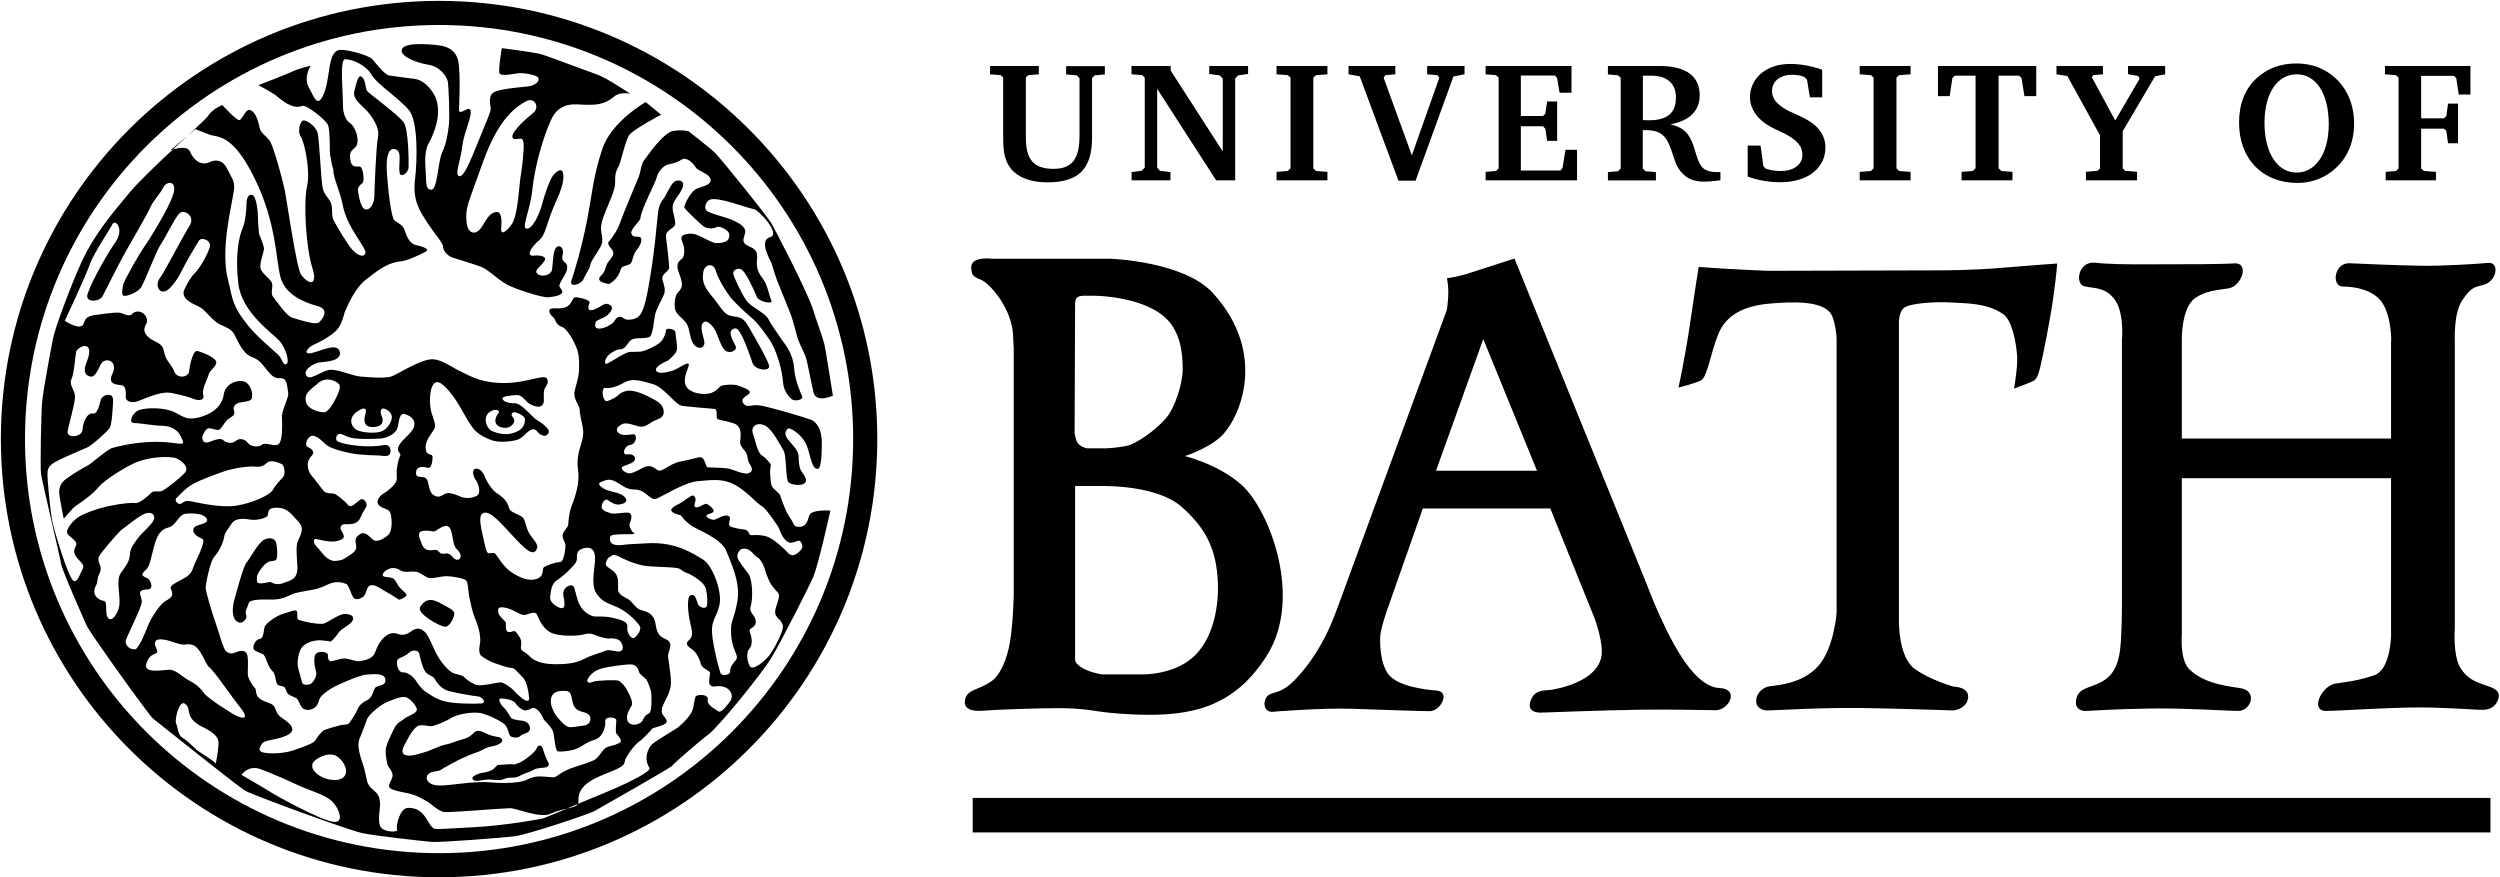
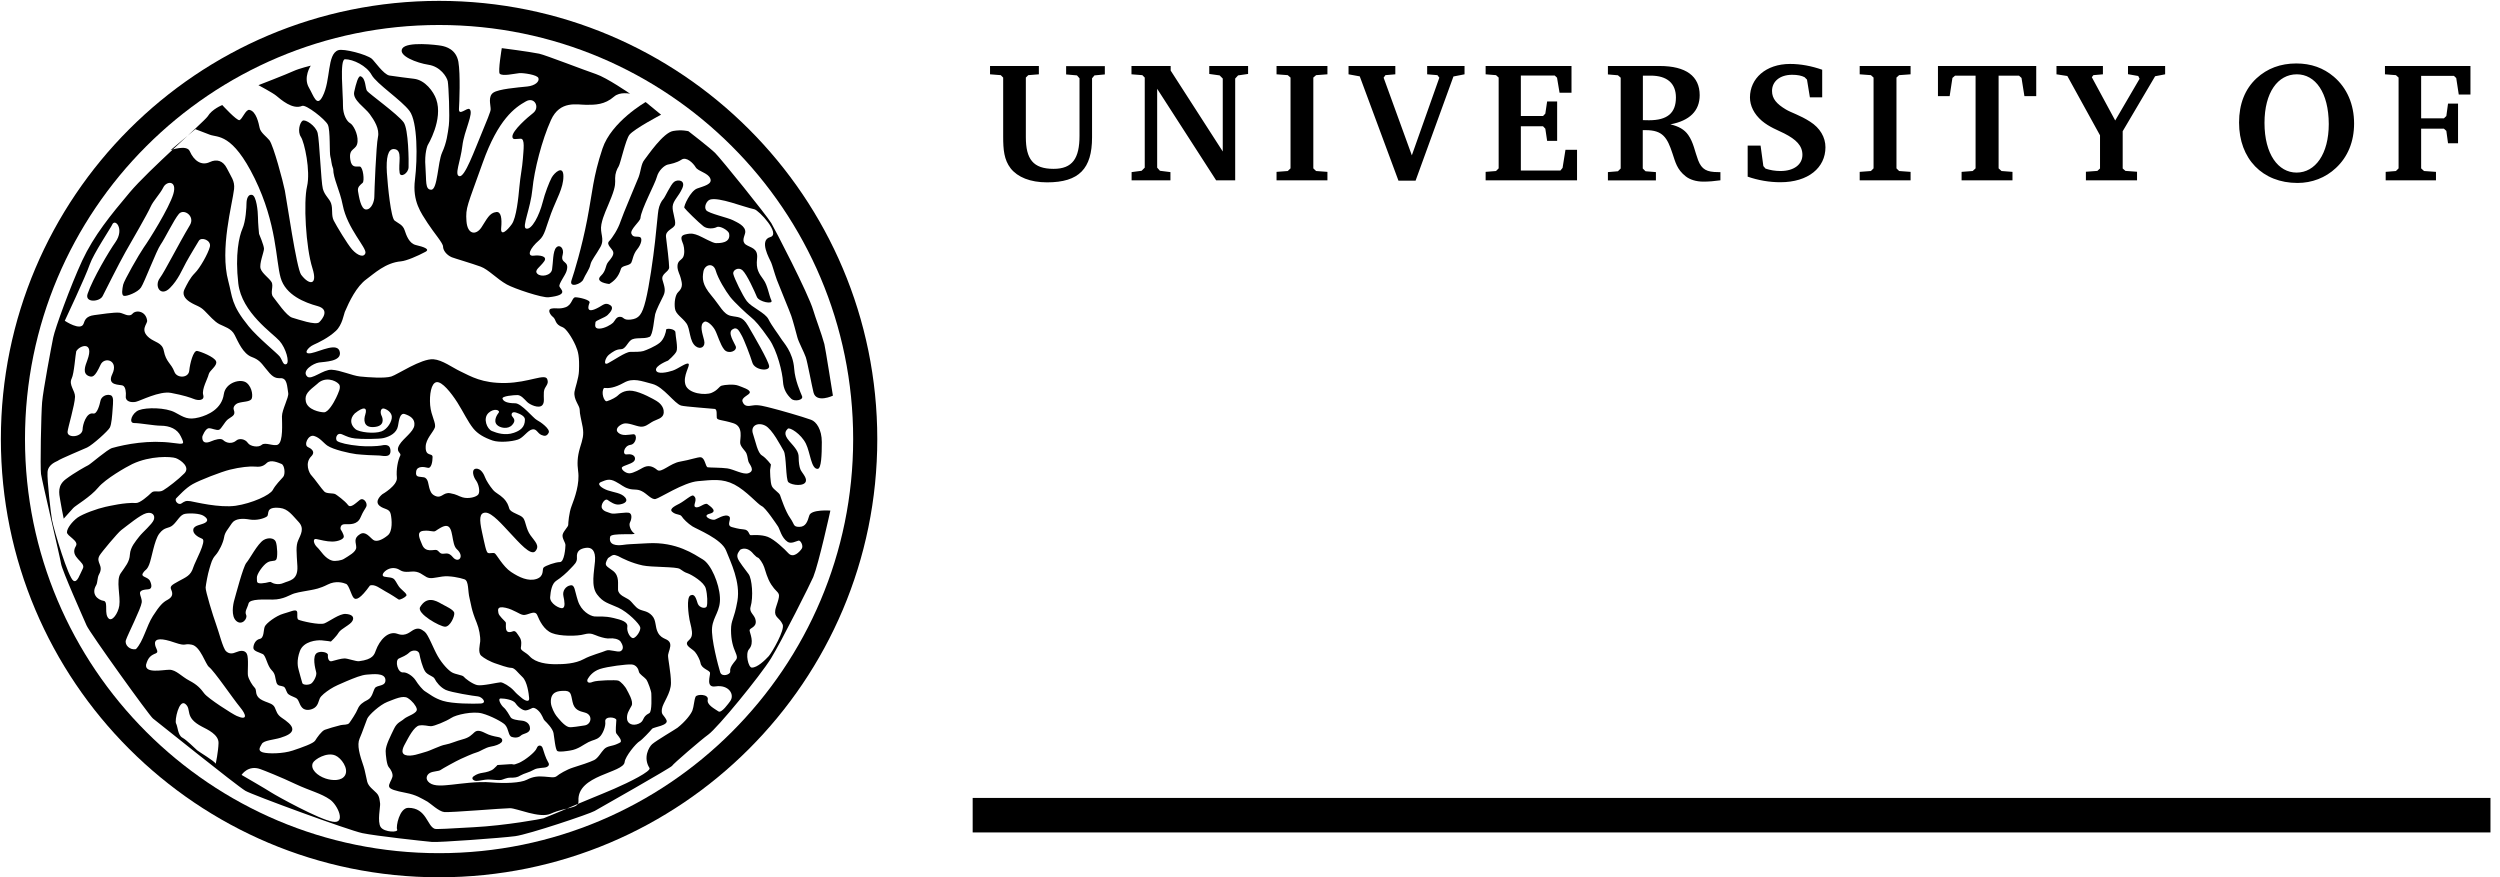
<svg xmlns="http://www.w3.org/2000/svg" width="2513" height="882" viewBox="0 0 2513 882" fill="none">
  <path d="M869.727 441.363C869.727 677.969 677.97 869.727 441.364 869.727C204.758 869.727 13 677.969 13 441.363C13 204.757 204.758 13 441.364 13C677.97 13 869.727 204.757 869.727 441.363Z" stroke="black" stroke-width="24.242" stroke-miterlimit="3.864" />
  <path fill-rule="evenodd" clip-rule="evenodd" d="M521.121 767.061C527.546 764.515 538.212 755.909 539.546 752.03C540.879 748.151 544.637 749 545.485 752.03C546.334 755.06 548.879 762.697 550.576 765.363C552.273 767.909 552.273 769.606 549.728 770.939C547.182 772.272 540.637 771.303 536.394 773.848C532.152 776.394 526.818 777.364 523.303 779.424C519.909 781.606 517.364 781.727 513 781.727C508.758 781.727 505.849 783.667 503.667 784.03C501.485 784.515 493.97 783.545 490.576 783.545C487.182 783.545 481.849 785 478.939 785C475.909 785 473.122 782.455 476.152 780.273C479.182 778.091 482.091 777.242 485.485 776.757C488.879 776.273 493.606 775.06 496.152 772.879C498.697 770.697 500.031 769 500.031 769C500.031 769 508.637 768.515 512.879 768.151C517.243 767.909 514.697 769.606 521.121 767.061ZM443.909 607.06C447.667 609.242 456.152 612.757 456.636 616.151C457.121 619.545 452.516 629.97 447.425 629.97C442.334 629.97 418.576 616.758 422.334 610.212C428.879 599.182 437.606 603.303 443.909 607.06ZM612.394 285.485C605.727 284.636 598.94 282.091 604.03 277.242C609.606 271.909 608.273 267.182 611.303 263.424C614.091 260.03 617.243 256.515 616.394 253.242C615.546 249.97 609 245.848 612.273 242.454C615.546 239.182 621.364 230.091 623.788 222.576C626.212 215.182 639.424 184.515 641.97 177.97C644.394 171.303 644.394 164.757 647.788 160.636C651.061 156.515 666.576 133.363 676.637 131.667C685.364 130.091 692.031 131.909 692.031 131.909C692.031 131.909 714.334 149.121 719.061 153.97C725.364 160.394 769.728 215.303 775.303 224.273C778.212 229 812.637 295.182 817.485 311.909C819.303 318.333 826.091 336.152 828.637 345.848C829.606 349.364 837.243 397.727 837.243 397.727C837.243 397.727 820.515 405.606 817.727 394.454C816.152 388.272 811.667 364.03 809.97 359.061C808.273 354.091 802.819 343.909 801.606 339.424C800.394 334.818 797.121 322.576 795.424 317.606C793.728 312.636 783.303 287.788 780.879 281.242C778.455 274.576 776.273 266.333 775.182 263.909C773.485 260.03 762.697 241.485 774.212 238.333C785.243 235.303 762.818 211.303 758.212 210.333C747.546 208.151 722.697 197.848 713.728 200.636C710.334 201.727 707.303 207.909 709.849 211.303C712.273 214.576 731.909 218.818 736.758 221.363C740.879 223.545 749.849 227.06 749.121 233.727C748.637 237.242 744.879 242.576 749.849 245.97C754.818 249.242 762.212 249.363 761 260.03C759.788 270.697 762.819 274.697 767.546 281.242C771.667 286.939 772.879 296.636 775.425 301.97C777.485 306.333 762.94 303.424 760.879 298.576C758.455 292.757 750.819 275.788 746.334 271.667C742.455 268.151 736.273 271.303 737.122 275.424C737.97 279.545 746.455 297.121 750.697 302.697C755.788 309.242 769.243 314.333 772.515 321C775.788 327.545 782.334 335.909 784.879 340.03C787.303 344.151 797.121 353.485 798.333 370.818C799.182 382.333 804.515 394.091 806.212 398.212C807.909 402.333 798.576 403.788 795.546 401C790.576 396.394 787.546 391.061 787.061 383.667C786.576 374.697 781.364 352.515 773.122 340.879C763.667 327.303 758.94 322.091 754.818 318.818C750.697 315.545 738.091 303.788 733.97 298.454C729.243 292.273 721.849 280.273 719.425 271.909C717 263.667 708.394 265.727 707.061 273C705.849 280.03 705.849 286.091 714.939 296.879C724.03 307.667 727.182 315.909 734.576 317.485C741.97 319.182 746.091 317.485 751.909 327.424C757.728 337.363 772.273 362.212 773.122 367.909C773.97 373.727 758.576 372.272 756.273 364.515C754.212 357.727 747.909 341.242 745.485 337.121C743.061 333 741.121 327.788 736.152 331.182C731.182 334.454 737.97 344.151 739.546 348.03C741.364 352.879 732.152 356.394 728.031 351.424C723.909 346.454 721.242 336.273 718.697 331.667C716.515 327.545 710.94 322.091 708.152 323.424C702.576 326.091 706.212 335.546 707.788 342.091C709.485 348.758 704.152 351.667 699.424 348.152C692.758 343.182 694.091 330.818 689.97 325C685.849 319.182 679.182 315.909 678.455 310.091C677.606 304.273 678.697 296.394 681.727 293.606C687.546 288.273 685 283.303 684.273 279.545C683.546 276.273 681.364 273.121 681 268.515C680.637 261.848 685 261.727 686.697 258.454C688.394 255.182 687.909 249.485 686.94 246.091C685.849 242.333 682.213 237.242 688.758 235.667C695.425 233.97 698.091 235.182 702.212 236.757C706.334 238.454 716.394 244.394 719.667 244.394C722.94 244.394 734.94 244.636 732.879 234.697C732.273 231.788 723.788 226.576 720.516 228.273C717.243 229.97 710.697 230.333 707.061 227.424C702.212 223.666 688.758 210.454 687.909 208.879C687.061 207.182 694.091 191.909 700.758 189.485C707.425 187.061 716.394 185.242 713.97 179.424C711.546 173.606 701.849 172.394 699.303 168.151C696.879 164.03 689.97 157.121 685 160.515C680.03 163.788 674.333 164.758 671.061 165.485C667.788 166.333 661.97 171.303 660.273 177.848C658.576 184.515 644.394 210.576 643.788 219.182C643.546 222.576 633 230.697 634.697 234.939C636.394 239.061 639.667 237.364 642.939 238.212C646.212 239.061 644.637 245.606 640.515 250.576C636.394 255.545 635.909 261.485 634.697 263.788C632.758 267.666 625.364 266.333 624.152 270.333C621.727 278.212 617.606 282.333 612.394 285.485ZM664.516 115.303C664.516 115.303 637.727 129.363 632.758 135.424C628.879 140.151 623.667 164.515 621.849 167.303C620.03 170.091 618.333 174.454 618.333 179.061C618.333 183.667 619.182 186.454 614.576 198.212C609.97 210.091 606.334 216.394 604.515 225.485C602.697 234.576 608.152 240.03 603.546 248.273C598.939 256.515 594.455 261.485 593.485 265.97C592.637 270.576 588.152 276.394 586.334 280.879C584.515 285.485 571.788 289.97 574.455 281.848C577.243 273.606 584.758 249.121 590.212 220.879C595.667 192.636 596.031 178.091 605.606 149.364C614.576 122.333 649 102.576 649 102.576L664.516 115.303Z" fill="black" />
-   <path fill-rule="evenodd" clip-rule="evenodd" d="M573.485 571.545C569.727 575.667 563.909 580.758 559.303 583.667C554.697 586.576 553.485 594.091 553 600.394C552.636 606.697 562.576 612.03 565.485 611.303C568.394 610.455 567.545 604.636 566.333 599.182C565.121 593.727 568.879 589.121 573.364 588.394C577.97 587.545 577.485 593.364 580.879 603.788C584.151 614.212 593 619.182 597.606 619.667C602.212 620.03 607.06 618.939 616.879 621.242C624.636 623.061 631.424 625.121 630.576 630.091C629.727 635.06 633.848 642.212 636.879 641.363C639.788 640.515 644.394 633.848 643.545 630.454C642.697 627.06 631.424 615.424 621.485 610.818C611.424 606.212 606.454 605.848 600.151 597.485C593.848 589.121 597.242 574.939 598.091 564.151C598.939 553.363 594.818 549.848 588.879 550.697C583.06 551.545 579.424 553.97 579.909 560.273C580.394 565.121 577.364 567.424 573.485 571.545ZM508.273 610.939C499.061 608.879 500.636 613.364 501 616.151C501.363 618.939 507.061 623.788 508.273 625.364C509.485 626.939 505.606 638.576 515.666 634.576C518.333 633.485 519.909 637 522.333 640.515C524.758 644.152 523.909 648.515 523.546 651.303C523.182 654.091 528.757 655.667 532.394 659.667C538.454 666.454 550.455 667.667 558.455 667.667C566.455 667.667 578.091 667.303 586.939 662.455C593.727 658.697 605.606 655.667 609.242 653.97C612.879 652.394 620.879 656.03 623.788 654.576C627.788 652.515 625.727 647.667 623.788 644.879C621.727 642.091 616.03 641.363 613.121 641.727C610.333 642.091 606.454 641.242 601.727 639.667C596.879 638.091 594.576 635.666 587.303 637.606C580.03 639.666 562.818 639.667 554.818 636.394C546.818 633.242 542.333 624.03 540.03 618.333C537.606 612.515 530.212 618.939 525.849 618.091C522.333 617.727 516.515 612.758 508.273 610.939ZM553.727 706.212C553.97 710.818 557.606 717.606 559.303 719.667C561 721.727 567.182 729.727 571.667 730.818C574.576 731.545 583.182 729.727 587.424 729.242C594.576 728.394 596.273 718.455 587.909 716.273C582.212 714.818 577.242 713.485 575.545 705.606C573.727 697.364 574.212 694.091 566.091 694.454C561.363 694.576 553.121 695.06 553.727 706.212ZM596.03 685.363C600.03 683.788 619.06 683.303 621.485 684.151C623.909 685 628.636 689.97 630.333 693.848C630.939 695.182 637.242 705.121 634.818 709.485C632.394 713.97 629.727 717.364 630.333 722.939C630.818 727.424 635.909 730.091 642.091 727.424C648.273 724.757 644.879 720.757 652.636 716.879C655.667 715.424 654.697 699.061 654.697 697C654.697 694.939 651.424 685.242 649.485 682.818C647.424 680.394 642.576 677.606 642.212 675.182C641.848 672.757 639.788 668.273 634.939 667.909C630.091 667.545 610.576 669.97 602.939 672.515C595.424 675.06 592.03 680.394 590.818 682.454C589.606 684.515 590.454 687.788 596.03 685.363ZM744.151 552.515C742.939 554.212 740.03 557 741.606 561.242C742.818 564.636 749.121 572.515 752.515 577.121C755.909 581.727 757.485 600.03 754.454 610.091C752.757 616.03 759.06 617.97 759.666 624.151C760.394 630.818 753.485 631.061 753.485 633.606C753.485 636.151 758.818 645.97 752.879 652.636C749 657.121 752.273 670.939 755.667 671.06C761.121 671.303 769.121 663.545 772.758 659.545C776.03 655.788 789.242 633.121 786.697 627.667C783.424 620.394 778.091 620.879 779.303 613.242C779.909 609.485 784.151 600.273 782.818 597.242C781.606 594.333 779.424 593.97 775.303 587.667C771.182 581.363 769.485 573.849 768.151 570.091C766.939 566.333 763.182 560.879 761.849 560.515C760.636 560.151 759.788 559.303 757.727 557.243C755.909 554.939 750.818 549.121 744.151 552.515ZM791.667 544.636C785.485 540.515 783.788 531.788 782.091 529.242C780.394 526.697 769.485 510.333 765.727 508.758C761.727 506.939 750.333 493.364 738.212 487.061C726.091 480.758 715.667 482.455 701.485 483.667C687.303 484.879 663.06 500.757 658.939 501.606C654.818 502.454 650.212 496.151 645.121 493.727C640.152 491.182 637.242 492.879 631.788 491.182C626.333 489.485 625.121 487.424 618.818 484.151C612.515 480.757 609.242 482.455 604.151 484.515C599.182 486.576 605 490.818 610.818 492.879C616.636 494.939 624.636 495.424 628.394 500.03C632.151 504.636 626.333 506.697 622.091 507.182C617.97 507.546 613.727 504.636 610.818 502.576C607.909 500.515 603.424 507.545 605.121 510.939C606.818 514.212 610.818 514.697 614.212 516.03C617.485 517.242 630.091 514.091 633 515.788C635.909 517.485 634.454 523.06 633.121 525.485C631.909 528.03 634.212 534.091 637.606 536.151C641 538.212 614.333 535.303 613.364 539.424C611.303 548.273 620.273 548.515 625.849 547.788C633.121 546.818 629.969 547.303 650.939 546.091C680.151 544.394 698.091 557.364 706.455 562.333C714.818 567.303 722.939 586.576 723.666 600.273C724.515 614.091 717 619.424 715.788 630.697C714.576 641.97 722.212 670.212 723.909 675.667C725.606 681.121 734.333 677.969 733.97 675.06C733.606 672.151 734.697 669.848 737.606 666.091C740.515 662.333 741.97 661.97 739.424 656.03C736.879 650.212 734.818 643.667 734.818 633.242C734.818 622.818 737.848 623.303 741.242 604.152C744.515 585 734.454 565.121 729.848 553.364C725.242 541.727 700.636 532.03 696.03 529.121C691.424 526.212 686.818 521.606 685.242 519.06C683.545 516.515 679.424 517.848 675.667 514.454C671.909 511.182 680.515 507.667 683.061 506.212C688.515 503.303 695.182 497 697 498.212C702.212 501.727 696.03 507.909 698.818 509.606C702.333 511.666 708.394 504.758 711.182 506.818C714.576 509.364 721.849 514.212 713.364 516.394C705.364 518.454 714.333 522.939 718.091 522.454C720.151 522.212 729 515.788 733 519.182C735.788 521.606 729.485 528.151 735.788 529.848C738.333 530.455 741.727 531.667 747.545 532.152C753.363 532.515 752.515 537.969 754.697 537.969C756.879 537.969 765.121 537.121 771.788 539.667C778.454 542.212 788.879 552.151 792.273 555.909C797.485 561.727 803.788 554.576 805.848 551.667C807.909 548.757 804.758 542.939 802.697 543.424C800.394 543.909 795.182 547.061 791.667 544.636ZM607.182 389.97C603.788 394.091 607.182 404.151 610.091 403.303C614.939 401.848 619.667 398.939 620.879 397.727C622.091 396.515 627.06 391.666 635.788 392.879C644.515 394.091 657.606 401.606 659.788 402.939C661.848 404.151 667.545 408.151 667.182 414.576C666.818 421 660.151 421.242 655.182 424.273C651.424 426.576 648.515 429.242 643.909 428.879C639.303 428.515 630.939 424.273 626.333 425.97C621.727 427.667 617.606 431.788 621.727 435.182C625.848 438.576 631.909 436.879 636.515 436.515C641.121 436.151 639.667 446.454 633.727 447.182C627.061 448.03 625.242 457.364 629.848 456.758C638.576 455.545 639.909 461.485 636.879 464.03C633.969 466.576 626.939 467.909 625.364 469.606C623.667 471.303 628.515 475.788 632.636 475.788C636.758 475.788 644.273 471.182 646.091 470.212C651.424 467.303 655.909 468.394 660.636 472.394C664.636 475.788 673.606 465.727 683.545 464.03C693.606 462.333 701.485 459.303 704.394 459.667C708.879 460.273 709 469.243 711.424 469.727C713.97 470.091 724.758 469.97 731.061 470.818C737.364 471.667 747.182 477.485 752.273 475.667C759.667 473.121 753.242 466.697 752.394 464.151C751.546 461.606 751.545 458.697 750.333 455.788C749.121 452.879 744.515 449.485 744.03 445.364C743.667 441.242 747.788 428.636 737 425.364C726.212 421.97 721 422.576 720.515 420.03C720.152 417.485 721.121 411.545 718.576 411.06C716.03 410.697 688.03 408.757 684.636 407.666C677.848 405.606 667.182 389 655.909 385.97C644.636 383.061 636.394 379.424 627.06 384.758C617.606 389.97 612.151 390.454 607.182 389.97ZM501.121 415.061C503.424 412.394 496.757 409.727 491.06 415.061C485.121 420.636 489.606 431.303 494.454 433.242C499.424 435.303 507.788 438.091 516.515 435.06C522.818 432.879 527.667 429.606 527.667 421.727C527.667 418.333 522.818 416.03 518.697 414.697C514.454 413.364 513.727 416.394 514.576 418.091C515.424 419.788 519.424 422.091 514.939 427.06C510.576 432.03 502.333 430.091 499.545 427.06C495.545 422.939 499.909 416.515 501.121 415.061ZM356.636 415.546C350.818 421.364 352.757 427.667 357.363 431.424C361 434.455 376.03 436.394 383.545 433.606C389.485 431.424 394.212 423.424 393.848 418.818C393.606 415.545 390.939 412.515 386.818 410.939C382.697 409.242 381.849 414.212 383.424 417.606C385.121 420.879 386.818 428.515 375.909 429.242C365 430.091 365.606 421.485 367.182 416.757C369.606 409.242 365.485 408.394 356.636 415.546ZM459.182 552.03C453.485 546.939 456.273 529.121 448.757 528.636C445.364 528.394 440.394 532.03 437.97 533.606C435.424 535.303 433 532.758 425.485 533.606C417.97 534.454 422.091 541.848 424.273 547.424C427.667 556.151 436.394 552.03 438.818 552.879C441.363 553.727 441.727 556.636 445.121 556.636C448.394 556.636 450.939 554.939 455.182 560.03C460.636 566.697 467.546 559.545 459.182 552.03ZM318.939 385.848C310.212 393 305.97 396.151 307.424 403.545C309.121 411.909 321.606 414.454 325.727 414.454C329.848 414.454 335.303 405.242 337.848 399.909C340.03 395.061 343.424 388.879 340.515 385.97C337 382.091 326.455 378.333 318.939 385.848ZM357 440.757C351.424 440.03 349.727 439.182 343.909 436.636C338.091 434.091 336.515 441.727 339.061 443.424C341.606 445.121 349.485 447.182 361.485 448.273C368.636 449 379.424 448.515 382.697 447.909C385.97 447.303 392.03 445.727 392.515 452.757C393 461.121 383.909 457.727 380.515 457.848C376.151 457.848 364.757 457.242 358.091 456.515C351.424 455.666 334.939 452.03 329 447.909C325 445.121 321.606 439.909 315.666 438.212C309.848 436.515 305 447.303 309.485 449.363C312.273 450.576 317.727 453.849 312.879 458.697C306.091 465.485 310.697 475.666 313.242 478.091C315.788 480.636 323.424 491.667 325.97 494.091C328.515 496.636 334.818 495.303 337.363 496.879C338.697 497.727 346.576 503.303 349.848 507.666C352.394 511.06 357.364 505.97 361.485 502.697C365.606 499.303 369.848 506.091 368.151 509.364C366.455 512.758 365.606 512.757 362.333 520.273C359.06 527.788 351.424 526.939 346.454 526.939C341.485 526.939 342.333 531.909 342.333 531.909C342.333 531.909 345.606 536.879 345.606 539.424C345.606 541.97 339.788 544.394 333.97 544.394C328.151 544.394 322.333 542.697 318.091 541.848C313.97 541 315.182 546.818 318.939 550.212C322.333 553.242 326.454 561.485 333.97 563.545C336.879 564.394 343.424 563.303 345.606 561.848C350.333 558.818 358.091 554.939 358.091 550.212C358.091 545.485 354.818 541.242 361.97 536.879C367.545 533.485 371.788 540.273 375.182 542.697C378.576 545.242 384.758 542.333 389.849 538.091C394.818 533.97 393.97 522.333 392.758 516.757C391.545 510.939 386.091 512.272 381.485 508.394C375.667 503.424 384.394 496.757 384.394 496.757C384.394 496.757 399.788 488.03 398.939 480.03C398.091 471.788 400.03 462.576 402.333 457.97C403.788 454.939 397 454.455 401.606 446.939C405.485 440.515 415.667 434.212 416.515 427.545C417.363 420.879 412.03 417.97 407.06 416.273C402.091 414.576 401.121 421.848 400.03 428.273C398.818 435.061 392.151 438.697 385.848 440.273C381.485 441.485 362.697 441.485 357 440.757ZM411.545 655.788C408.151 659.06 404.394 660.273 400.879 661.97C396.758 664.03 399.667 676.636 405.364 675.909C408.636 675.545 414.818 679.303 417.727 683.788C420.394 688.151 425.121 693.727 427.303 694.939C431.909 697.727 436.272 701.727 445.242 704.515C455.06 707.545 476.03 707.545 483.061 707.182C490.212 706.818 484.636 700.515 480.515 700.03C476.394 699.667 453.485 696.03 448.03 693.485C442.576 690.939 438.333 685.364 437 682.454C435.788 679.545 429.727 678.818 427.182 674.697C424.636 670.454 422.455 662.091 421.606 657.485C420.758 652.879 414.212 653.242 411.545 655.788ZM602.576 740.879C599.303 743.788 596.515 743.545 591.545 745.97C586.576 748.394 581.242 753.242 573 754.455C569 755.061 562.333 756.152 560.273 754.939C558.212 753.727 557.242 741.485 556.394 736.879C555.545 732.273 549.364 726.091 547.667 724.515C545.97 722.818 546.454 722.091 543.909 717.849C541.485 713.727 537.242 710.818 535.182 711.667C533.121 712.515 531.424 713.727 528.636 714.091C525.727 714.454 520.757 710.818 518.333 707.061C515.909 703.303 507.182 702.091 503.424 702.091C499.667 702.091 503.788 709.121 506.333 711.182C508.879 713.242 512.152 719.061 513.364 721.121C514.576 723.182 520.394 724.03 524.515 724.394C528.636 724.757 532.757 727.303 532.757 732.272C532.757 737.242 525.727 737.242 523.666 739.303C521.606 741.364 518.212 741.97 514.455 740.758C510.697 739.545 511.667 733 507.667 728.515C505.364 725.969 493.606 719.545 484.515 717.121C475.424 714.697 458.455 718.333 453.485 721.727C448.515 725 436.515 729.97 433.242 729.97C429.97 729.97 426.818 728.515 421.485 729.242C416.151 730.091 410.091 742.333 408.03 746.091C405.97 749.848 401.727 756.879 407.424 758.939C413.242 761 422.454 757.242 427.424 755.909C432.394 754.697 442.697 749.242 447.667 748.515C452.636 747.667 458.818 744.758 465 743.182C471.909 741.364 473.848 738.818 477.121 735.909C480.394 733 485.242 735.666 488.515 737.242C491.788 738.939 495.788 740.03 500.758 740.879C505.727 741.727 505.364 745 503.909 746.333C501.97 748.273 497.97 749.727 493 750.576C488.03 751.424 482.697 755.303 479.545 756.151C475.182 757.363 465.485 761.848 463.303 762.818C458.697 764.879 444.273 772.879 442.697 774.091C441 775.303 435.546 775.182 432.273 776.879C429 778.576 426.818 783.182 431.788 786.939C436.758 790.697 445.848 789.606 454.091 788.757C462.333 787.909 480.03 785.242 493.606 786.454C507.182 787.666 523.303 787.06 529.606 783.788C535.788 780.515 541.121 780.152 546.939 780.636C552.758 781 557.242 782.212 559.666 780.151C562.091 778.091 569.485 773.606 576.03 771.545C582.697 769.485 593.121 766.091 597.242 764.03C601.364 761.97 604.152 756.152 607.303 753C610.697 749.606 615.182 750.212 620.152 747.909C623.546 746.333 624.515 746.212 624.03 744.151C623.666 742.091 620.757 738.939 619.545 737.242C618.333 735.545 619.545 726.697 619.545 723.788C619.545 720.879 607.545 719.303 608.394 725.485C609.121 729.727 605.97 737.97 602.576 740.879ZM611.182 561C606.333 569.121 609.97 568.879 616.394 573.969C622.939 579.182 620.879 587.061 621.242 592.758C621.606 598.455 629.121 600.515 632.394 602.939C635.666 605.364 638.333 610.333 642.455 612.394C646.576 614.454 650.94 613.97 655.424 618.818C659.909 623.667 658.212 629.97 661.364 635.909C665.485 643.545 672.03 641.242 673.606 646.939C674.576 650.333 672.03 655.061 671.545 658.333C671.182 661.606 674.454 675.788 674.454 686.454C674.454 697.121 666.212 706.454 665.363 712.636C664.515 718.818 666.939 717.97 669.848 723.667C672.757 729.364 657 730.697 655.424 732.636C653.849 734.697 645.121 743.909 643.06 745C639.182 747.182 628.515 760.394 627.909 765.969C626.818 777.121 579.788 778.818 581.485 805.121C581.97 813.242 569.727 810.697 553.485 817.97C542.455 822.939 519.545 812.394 512.636 812.394C505.727 812.394 453.364 816.879 446.576 816.273C441.242 815.788 432.636 807.545 429.727 805.848C423.182 802.333 418.697 799.061 408.03 797C397.364 794.939 391.909 793.364 391.182 790.818C390.333 788.394 393.606 784.273 394.454 781C395.303 777.727 392.757 773.242 390.818 771.182C388.757 769.121 387.666 758.697 387.666 754.939C387.666 749 392.879 739.303 396.03 732.636C399.182 725.969 403.06 725.485 406.212 722.576C409.485 719.667 420.03 717.121 418.939 712.515C418.091 709.242 414.455 704.636 409.97 701.727C405.121 698.576 396.636 702.818 389.242 705.606C381.848 708.515 370.697 718.697 369.121 722.454C367.545 726.091 364.394 735.788 361.485 742.333C358.576 748.879 361.485 758.818 365.606 770.697C366.818 774.333 367.909 780.879 369.121 785.727C370.333 790.576 375.303 793.848 378.455 797.121C381.727 800.394 381.606 805 382.091 807.788C382.454 810.697 379.061 826.091 382.697 831.424C386.333 836.758 400.879 837 399.182 833.727C397.848 831.061 401.485 812.03 410.454 812.03C428.757 812.03 429.242 830.333 437 833.121C438.697 833.727 451.909 832.879 475.788 831.545C508.636 829.848 544.879 823.06 546.333 822.576C548.758 821.727 579.424 808.879 581 808.03C582.576 807.182 602.212 799.424 617.364 792.879C632.515 786.333 654.818 775.182 652.879 772.03C646.212 761.606 652.273 750.939 655.545 748.03C660.03 744.151 678.576 733.363 681 731.545C688.879 725.363 694.576 717.969 696.03 714.091C697.485 710.212 697.727 703.667 699.182 700.394C700.515 697.485 712.636 697.606 711.424 703.303C710.333 708.515 718.091 712.273 722.091 715.061C725.242 717.364 732.636 706.576 733.848 705C738.939 698.333 732.636 687.909 719.182 689.97C709.121 691.545 714.091 679.182 713.727 676.394C713.364 673.485 705 672.394 704.151 666.333C703.909 664.273 701.121 658.212 698.697 655.424C696.273 652.515 690.454 650.091 690.454 646.818C690.454 643.909 694.697 643.182 695.424 638.576C696.273 634.091 693.97 627.545 693.121 623.061C692.273 618.576 689.606 600.515 694.091 598.455C698.576 596.394 699.788 602.091 701.363 606.697C702.939 611.182 709.606 612.273 710.454 609.364C711.303 606.454 711.182 598.212 709.485 591.667C707.909 585.121 695.182 577.727 691.545 576.394C687.909 575.182 687.061 574.333 683.424 571.909C679.788 569.485 655.182 570.333 646.091 568.394C634.818 565.97 625.727 561.364 621.242 558.939C616.636 557.364 616.879 557 611.182 561ZM337.121 759.424C328.515 755.667 316.152 763.303 314.455 766.939C311.667 773.121 318.939 779.788 327.303 782.576C333.849 784.758 343.545 785.364 346.939 779.182C350.576 772.394 343.061 761.97 337.121 759.424ZM326.454 733.606C329.727 732.394 337.121 730.212 342.576 728.879C345.121 728.273 349.485 728.879 351.061 726.818C352.636 724.758 358.091 716.636 359.667 712.515C361.363 708.394 364.636 705.97 369.485 703.545C374.333 701.121 374.939 694.697 376.879 691.667C379.061 688.273 388.03 690.333 387.424 683.182C386.818 676.03 374.697 677.727 369 678.091C363.303 678.454 356.151 681.485 348.273 684.758C341.848 687.545 336.515 689.727 332.03 692.636C327.545 695.545 322.576 699.303 321.363 702.212C320.151 705.121 319.667 708.879 316.394 711.303C313.121 713.727 306.939 714.939 303.667 711.303C300.394 707.667 300.636 703.061 297.242 701.485C293.97 699.909 290.212 698.818 288.879 696.636C287.06 693.485 287.182 691.061 284.757 690.091C282.091 689 279.06 689.97 277.848 685.97C276.394 681.364 277.121 677.606 273.121 673.727C268.515 669.121 267.424 659.182 264.151 657.485C260.879 655.788 254.697 654.576 254.697 651.303C254.697 647.545 257 643.06 261.121 642.212C265.606 641.363 264.757 633.243 266.091 629.97C267.303 626.697 277.485 618.939 284.879 616.879C292.273 614.818 295.909 612.758 297.97 613.97C300.03 615.182 297.606 621.727 300.03 622.939C302.455 624.151 321.242 628.636 326.212 626.576C331.182 624.515 341.364 616.757 347.424 617.121C353.606 617.485 356.394 620.03 354.333 624.03C352.273 628.151 342.939 631.788 340.394 635.909C337.97 640.03 332.636 644.879 332.636 644.879C332.636 644.879 328.152 644.03 323.182 643.666C318.333 643.303 305.242 644.515 301.485 654.333C297.848 664.151 299.424 670.697 300.273 673.606C301.121 676.515 303.182 684.636 303.909 686.697C304.758 688.758 310.455 688.758 312.879 687.061C315.303 685.364 318.697 679.061 317.849 675.788C317 672.515 313.364 658.939 318.939 656.151C322.939 654.091 329.97 655.909 329.606 658.454C329.242 660.879 330.212 665.485 333.485 664.636C336.757 663.788 343.061 661.848 346.333 661.848C349.606 661.848 357.97 665 360.879 664.636C375.061 662.939 376.273 657.848 377.727 653.97C381.606 643.303 390.212 633.727 399.545 637.121C408.515 640.394 412.636 634.212 416.758 632.636C420.879 630.939 423.303 632.273 426.939 635.06C430.576 637.97 435.545 651.788 440.03 659.545C444.515 667.303 450.697 673.848 454.333 675.909C457.969 677.97 464.879 678.576 466.091 680.151C467.303 681.848 474.576 687.424 479.545 688.636C484.394 689.849 500.757 685.848 503.182 685.848C505.606 685.848 512.636 689.97 516.394 694.091C520.03 698.212 520.879 698.454 524.151 701.364C527.424 704.273 532.273 706.333 531.909 701.849C531.546 697.364 529.97 685 525.121 680.515C520.273 676.03 517.485 671.303 513.848 671.303C510.212 671.303 501.606 668.03 499.667 667.424C492.515 665.242 486.333 661.485 483.788 659.182C480.152 656.03 482.455 648.03 482.697 644.879C483.061 639.909 481.606 631.788 479.182 625.97C473.606 612.515 473.606 607.545 472.03 601.485C470.091 594.212 471.424 584.03 466.939 582.333C462.454 580.757 451.788 578.455 444.515 579.546C436.394 580.758 432.879 582.091 428.879 580.151C424.758 578.091 421.364 573.727 413.242 574.576C405.121 575.424 403.788 573.97 400.879 572.394C397.97 570.818 393.727 570.333 389.727 572.394C385.606 574.455 382.697 578.818 386.333 579.666C389.97 580.515 394.454 580.03 396.515 582.576C398.576 585 399.788 588.758 402.697 591.545C405.606 594.454 409.606 597.242 408.394 598.939C407.182 600.515 401.848 603.424 400.636 602.576C399.424 601.727 392.636 597.242 387.424 594.454C382.091 591.545 376.879 586.939 371.909 588.515C368.636 589.606 368.03 597.727 365.243 599.788C362.333 601.848 357.849 603.666 355.424 600.879C353 598.091 350.818 588.151 347.909 586.939C345 585.727 337.606 583.424 329.485 587.546C321.364 591.667 316.272 592.394 312.636 593.121C307.545 594.212 301.485 594.818 295.788 596.515C291.303 597.848 285.121 602.697 273.97 602.697C266.212 602.697 251.182 601.727 249.848 606.576C248.636 611.424 245.727 614.455 247.424 618.091C249.121 621.727 243.303 629.121 237.606 624.273C231.909 619.424 234.333 607.061 235.545 603.061C236.758 598.939 244.394 569.485 247.667 565.727C250.939 562.091 258.818 546.576 265 542.818C269.363 540.152 275.667 540.515 277.242 544.636C278.818 548.758 279.303 560.636 277.606 562.576C276.03 564.636 272.758 562.939 268.636 565.485C264.515 567.909 257.848 577.242 258.212 580.879C258.576 584.515 257.121 586.697 263.303 586.333C269.485 585.97 271.182 584.151 272.758 585.363C274.455 586.576 279.788 588.394 285.121 585.97C290.454 583.545 299.667 583.545 298.939 569.242C298.091 554.939 297.242 548.758 299.788 543.061C302.212 537.364 306.333 531.182 300.151 524.636C293.969 518.091 289.606 511.424 281.364 510.576C265.97 509 271.182 517.121 268.273 519.182C265.364 521.242 257.848 523.424 250.939 522.212C244.03 521 236.394 521 233 526.091C229 532.273 226.091 534.818 225.242 540.152C224.394 545.485 220.273 554.091 216.636 558.091C213 562.212 212.515 565.242 210.576 571.424C208.758 577.242 207.061 587.182 206.697 590.455C206.333 593.727 214.212 619.424 217.121 627.303C220.03 635.061 224.03 651.788 227.303 654.697C230.576 657.606 233.848 657.121 237.485 655.545C241.121 653.97 246.091 653.121 248.152 657.243C250.212 661.364 248.636 675.667 249.242 679.061C249.97 683.061 253.848 689.121 255.909 691.182C257.97 693.242 256.758 695.666 258.333 698.939C260.03 702.212 262.454 703.424 266.454 705.121C270.576 706.818 274.576 707.545 276.272 711.303C277.969 714.939 278.333 718.212 283.182 721.485C288.03 724.758 293.848 728.879 293.848 733C293.848 737.121 288.515 739.545 281.969 741.606C275.424 743.667 265.121 744.151 263.182 747.788C261.121 751.424 258.818 754.576 264.151 756.273C269.485 757.848 284.394 757.727 294.212 754.455C304.03 751.182 314.939 747.303 316.758 744.515C318.576 741.485 323.182 734.939 326.454 733.606ZM219.667 746.939C219.909 738.333 208.394 733.242 203.061 730.454C184.636 720.879 193.242 713.121 186.212 707.545C179.909 702.576 175.303 724.394 177 727.303C178.697 730.212 178.697 739.06 183.303 741.485C187.909 744.03 194.939 751.424 198.212 754.212C200.758 756.273 215.182 764.758 216.879 767.667C216.879 767.667 219.424 755.545 219.667 746.939ZM242.818 778.939C245.485 780.515 266.697 792.758 272.515 796.515C278.333 800.273 320.515 823.545 334.333 825.97C348.151 828.515 339.545 809.242 331.788 803.788C322.697 797.364 312.151 795.182 297.121 788.151C282.091 781 265.485 774.455 261.727 773.121C249.364 768.636 242.818 778.939 242.818 778.939ZM146.818 668.152C145.606 677.364 163.667 673.242 170.333 673.242C177 673.242 182.454 680.03 190.333 684.151C198.212 688.272 201.606 692.03 205.364 697.121C209.121 702.091 233.485 717.727 237.97 719.667C249.243 724.636 247.546 718.455 241.364 710.939C233.849 701.849 215.545 674.697 210.091 670.455C206.576 667.788 201.485 649.727 192.758 648.03C184.03 646.333 188.273 650.212 175.424 645.849C162.576 641.364 156.03 641.606 155.788 646.454C155.667 651.667 160.515 655.061 156.636 656.758C151.788 658.697 148.879 660.636 146.818 668.152ZM136.636 652.515C144.151 644.636 147.061 629.606 153.727 619.182C160.394 608.758 163.788 605.364 168.394 602.939C173 600.394 174.212 597.485 172.151 592.879C170.576 589.363 172.152 588.272 179.667 584.151C187.182 580.03 191.788 578.576 194.333 570.212C196.03 564.636 208.03 543.545 203.303 541.606C198.454 539.667 193.485 536.273 194.333 532.03C195.182 527.909 202.212 527.667 205.97 525.606C209.727 523.545 208.515 521 204.757 518.576C201 516.03 190.939 515.667 185.97 516.515C181 517.364 178.455 523.666 173.848 527.788C169.242 531.909 165.727 529 160.03 536.515C155.06 543.182 152.515 561.121 149.97 567.424C147.424 573.727 146.212 572.03 143.667 576.152C141.121 580.273 148.636 579.545 150.818 584.03C152.879 588.636 152.879 592.152 148.757 592.394C134.939 593.242 143.303 598.939 142.455 605.606C141.727 611.667 128.636 637.364 126.576 643.424C125 648.515 130.818 653.727 136.636 652.515ZM104.879 604.152C108.758 606.212 104.515 617.242 109.242 621.727C112.757 625 118.697 616.636 119.909 608.879C121.363 599.182 116.394 583.545 121.242 576.394C126.091 569.242 130.212 564.879 130.576 557.363C131.061 549.848 136.394 544.03 139.909 539.424C143.424 534.818 152.758 527.182 154.576 522.576C156.273 517.97 153.121 514.212 146.939 515.909C140.879 517.606 128.757 527.667 121.848 532.879C118.333 535.545 101.727 555.424 100.03 558.454C95.909 565.727 104.758 568.151 99.545 577.363C97.606 580.757 98.333 585.606 96.515 588.515C91.909 596.394 97 602.939 104.879 604.152ZM182.333 506.091C185.485 504.03 186.576 503.061 191.424 503.788C196.272 504.636 220.515 510.697 236.879 508.394C253.242 505.969 271.424 497.727 274.212 492.515C277 487.303 282.212 482.212 284.636 479.424C287.06 476.636 286.091 467.546 282.939 466.333C279.788 465.121 272.151 461.485 268.03 465.485C264.03 469.485 260.152 469.363 255.788 469C251.424 468.636 241.485 469.485 230.939 472.151C222.576 474.212 200.879 482.576 193.606 486.697C186.455 490.697 179.667 498.455 177.242 500.758C174.939 503.061 179.06 508.152 182.333 506.091ZM196.394 129.848L171.424 150.939C171.424 150.939 187.788 145.121 190.697 151.909C195.06 161.848 202.576 166.818 210.818 162.939C217.97 159.545 224.273 161.606 228.03 169.121C232.273 177.727 236.152 181.727 235.303 189.97C233.606 205 220.758 250.454 229.485 282.576C233.848 298.818 232.03 305.97 249.97 328.03C259.424 339.667 278.818 355.182 281.242 358.454C283.788 361.848 284.636 367.666 287.909 365.969C291.303 364.272 287.545 350.091 280.879 342.576C274.212 335.06 242.939 314.212 239.545 285C236.151 255.788 240.394 237.485 243.667 229.97C247.061 222.454 247.788 208.273 247.788 204.151C247.788 204.151 247.788 194.818 253.364 195.909C257.727 196.758 259.303 212.515 259.303 218.333C259.303 224.151 260.394 235.06 260.394 235.06C260.394 235.06 265.363 246.697 265.363 250.091C265.363 253.364 260.394 265.121 261.97 270.091C263.667 275.06 270.333 279.303 272.879 283.424C275.424 287.545 271.182 294.333 274.576 298.454C277.97 302.576 287.909 317.606 293.727 319.303C299.545 321 317.485 327.303 320.879 323.909C324.273 320.636 331.667 311.061 319.182 307.667C306.697 304.273 287.061 296.757 282.091 279.182C277.121 261.606 278.455 225.364 256.03 179.424C233.485 133.485 218.818 138.454 210.939 135.424L196.394 129.848ZM485.242 163.545C469.727 207.182 467.909 208.515 468.879 222.212C469.848 235.909 478.454 236.757 483.909 228.636C489.363 220.394 491.909 213.848 498.939 213.121C503.788 212.636 504.636 219.909 503.788 229C502.939 238.091 509.849 231.788 514.455 225.363C519.061 218.939 521.121 198.697 522.091 187.788C523.061 176.879 525 168.394 525.606 159.545C526.212 150.576 527.909 139.424 523.424 139.424C518.818 139.424 515.06 141.121 515.06 137.242C515.06 131.182 530.576 117.727 535.788 113.727C543.06 108.151 537.485 96.757 528.515 101.97C517.606 108.03 500.758 119.909 485.242 163.545ZM223.424 105.606C223.424 105.606 238.091 121.606 240.757 120.758C243.545 119.788 247.061 109.727 250.697 110.454C257.606 111.788 260.03 124.03 261 128.636C261.849 133.242 268.273 137.727 270.818 141C274.939 146.454 284.515 182.333 286.333 191.545C288.151 200.636 298.091 269.97 302.697 276.151C310.939 287.06 319.546 286.939 314.091 269.727C307.303 248.394 305 202.939 308.636 187.424C312.273 171.909 306.091 143.061 302.454 137.606C298.818 132.151 301.364 123.182 304.152 121.363C306.939 119.545 317.485 126.454 319.303 133.727C321.121 141 322.697 183.061 324.515 189.727C326.333 196.515 331.06 199.545 332.757 204.273C334.818 210.212 332.757 216.151 335.424 221.606C338.212 227.06 349.242 245.485 353.97 250.818C359.545 257 365.727 259.182 367.303 254.454C368.879 249.242 349.121 229.848 344.515 206.212C341.606 191.182 334.939 179.424 334.939 169.848C332.879 164.636 333.121 160.515 332.151 157.727C330.939 154.333 332.273 130.697 329.485 125.242C326.697 119.788 307.545 104.757 303.667 106.454C294.091 110.576 282.333 100.03 277.606 96.151C274.455 93.485 259.788 85.606 259.788 85.606C259.788 85.606 288.636 74.454 295.061 71.424C300.879 68.757 312.394 65.97 312.394 65.97C312.394 65.97 304.394 77.849 310.697 88.394C315.303 96.273 318.455 108.273 324.273 96.879C332.758 80.515 328.515 54.455 340.03 50.455C345.364 48.636 368.273 54.576 373.727 59.06C376.151 61 385.606 74.939 391.424 75.909C399.545 77.121 409.848 78.454 416.151 79.182C427.424 80.515 435.788 92.151 438.454 99.667C445.727 120.151 429.848 146.091 429.848 146.091C429.848 146.091 426.455 153.727 427.667 167.909C428.758 181.727 427.06 190.697 433.485 190.697C439.909 190.697 439.909 163.424 444.394 153.364C449 143.424 450.091 134.212 451.182 125.97C452.273 117 450.939 86.333 450.091 81.727C449.121 77.121 442.576 66.939 430.818 65.121C418.939 63.303 399.909 56.03 404.394 48.758C409 41.485 438.939 45.121 443.545 45.97C448.151 46.818 458.454 49.485 460.757 62.091C462.939 74.454 461.727 103.909 461.364 109.121C460.758 117.485 469.606 107.545 472.03 109.727C476.515 113.606 466.576 131.182 464.758 146.697C462.939 162.212 456.394 176.151 461.849 177.121C467.303 178.091 476.394 152.515 485.485 130.697C494.576 108.879 493.121 111.061 493.121 108.273C493.121 105.485 490.455 96.758 495.909 93.121C501.364 89.485 519.424 88.03 530.091 86.939C537.848 86.091 542.333 82.091 541.242 78.576C540.273 75.06 525.727 73.242 522.212 73.485C516.636 74.091 505.121 76.879 502.333 74.091C500.394 72.151 504.394 48.394 504.394 48.394C504.394 48.394 531.182 51.788 541.97 53.969C548.273 55.303 588.151 70.818 599.06 74.454C609.969 78.091 633.364 94.212 633.364 94.212C633.364 94.212 623.182 91.909 617.242 97.121C607.788 105.363 598.333 105.364 589.485 105.364C580.03 105.364 562.939 100.636 553.849 120.636C544.758 140.636 537 171.061 535.182 190.212C533.364 209.364 524.394 228.273 528.758 229.727C534.454 231.667 542.212 216.273 545.485 203.303C547.788 194.091 552.152 182.939 554.576 178.454C557.364 173.485 566.333 165.485 566.333 177.242C566.333 189.121 559.424 199.909 553.969 214.454C548.515 229 547.788 236.394 541.97 241.485C532.394 249.727 529.242 257.848 536.515 257C542.091 256.273 550.454 257.364 547.182 262.455C543.06 268.515 536.515 271.545 540.151 275.182C543.788 278.818 553.97 277.121 554.939 270.818C556.03 264.515 555.546 252.394 559.182 248.758C562.818 245.121 567.303 249.97 565.606 256.03C562.818 265.727 572.879 261.242 569.485 272.515C568.151 276.879 561.485 285.242 562.333 287.909C563.182 290.697 572.757 296.515 551.424 298.818C545.121 299.545 517.121 290.212 509.485 285.97C499.424 280.394 491.06 270.939 483.182 268.03C474.576 264.879 456.757 259.667 454.091 258.576C448.757 256.273 445.364 251.545 445.364 247.909C445.364 244.273 436.273 234.212 429.848 224.273C423.424 214.212 414.333 202.455 417.121 180.636C419.788 158.818 419.788 122.454 411.667 111.545C403.545 100.636 378.455 84.273 373.485 75.182C368.515 66.091 355.06 59.545 346.818 59.545C341.121 59.545 345 95.909 344.758 106.091C344.636 115.545 348.879 122.212 351.909 123.788C354.939 125.364 359.909 134.333 359.424 142.212C358.818 151.788 350.091 147.788 352.151 160.636C353.485 169.242 358.091 167.06 361.727 167.424C365 167.788 366.576 181.97 364.515 183.788C362.091 185.97 359.061 187.909 359.909 192.394C360.758 197 362.576 210.576 368.03 210.576C373.485 210.576 376.272 202.333 376.272 197.848C376.272 193.364 378.091 145.97 379.909 137.848C381.727 129.606 376.273 121 371.667 114.697C367.061 108.273 354.212 100.515 356.03 92.394C357.848 84.151 360.151 75.545 362.697 76.757C367.788 78.939 367.061 88.636 368.879 91.303C370.697 93.97 399.667 114.697 405.727 122.939C410.697 129.727 410.939 162.576 410.697 168.03C410.576 174.333 402.576 178.939 401.727 173.848C400.03 164.515 405.242 150.454 396.151 149.848C389.848 149.364 388.03 158.939 388.879 173.485C389.848 188.03 393 218.939 396.636 221.727C400.273 224.515 404.879 225.848 406.697 231.303C408.515 236.757 411.303 244.758 418.091 246.333C425.848 248.151 432.636 250.454 427.667 253.121C419.788 257.364 408.515 262.212 403.061 262.697C387.546 264.03 376.03 275.061 368.394 280.636C358.333 287.909 351.061 303.06 346.576 313.606C345.727 315.545 344.03 326.697 337.606 332.636C330.091 339.666 320.03 344.394 315.182 346.576C309.242 349.242 303.909 356.758 313 354.939C322.091 353.121 339.788 343.545 341.606 353.97C343.303 363.424 326.576 363.546 320.636 364.394C314.939 365.242 302.939 372.636 308.758 378.455C312.879 382.576 324.879 371.182 333.364 371.666C342.455 372.151 353.848 377.606 361.97 378.455C370.212 379.303 386.697 380.515 393.363 378.455C399.303 376.636 423.424 360.273 435.667 361.121C444.758 361.848 454.697 369.485 462.939 373.364C473.364 378.333 484.515 385.363 508.151 385C531.909 384.515 547.909 375.182 550.091 381.121C552.273 386.818 547.182 388.03 546.697 393.97C546.212 399.667 547.788 404.636 545 407.424C541.485 410.939 532.636 406.818 529.848 404.03C527.182 401.364 523.788 397.121 520.152 397.121C516.515 397.121 504.273 398.091 505.121 400.758C506.091 403.546 509.727 405.363 517.849 405.363C524.273 405.363 536.03 420.394 539.667 422.212C543.303 424.03 553.364 431.303 551.545 434.939C549.727 438.576 547.424 438.576 544.273 437.242C540.03 435.424 539.546 430.697 534.939 431.667C530.333 432.636 526.091 440.03 520.636 441.848C514.212 444.03 501.727 445 495.182 442.818C486.697 439.909 480.151 436.151 475.667 430.576C470.333 423.909 466.091 414.697 459.788 404.636C453.364 394.576 444.273 383.303 438.818 384.151C433.363 385 431.545 396.879 432.394 407.303C433.363 418.454 438.818 425.485 437 430.091C435.182 434.697 428.151 441.242 427.909 448.758C427.424 459.667 434.818 454.818 434.818 459.424C434.818 464.03 433.606 471.182 429.97 470.212C426.333 469.242 419.182 468.152 418.333 473.849C417.363 480.273 421.121 478.818 426.091 479.788C430.697 480.758 430.576 487.667 431.546 490.455C432.394 493.242 433.242 496.636 437.363 498.455C444.151 501.485 445.242 494.576 452.515 495.788C459.424 497 460.394 498.576 464.879 499.909C470.818 501.727 479.06 499.667 480.879 496.879C482.697 494.091 481.242 486.697 478.576 483.06C475.788 479.424 473.606 472.03 478.091 471.182C483.546 470.333 486.697 477.363 487.666 480.03C488.636 482.697 492.152 488.394 495.546 492.394C498.455 495.788 501.848 496.758 505.97 500.758C510.091 504.879 510.939 508.03 511.909 511.182C513.121 515.545 523.303 517.121 525.97 520.758C528.636 524.394 528.636 531.667 533.242 538.091C537.848 544.515 542.818 548.515 538.212 553.97C533.606 559.424 521.363 544.879 512.757 535.788C505.242 527.788 494.576 515.303 488.151 515.303C481.727 515.303 481.727 522.091 484.515 534.818C487.303 547.545 488.636 554.818 490.454 555.788C492.273 556.636 495.424 555.303 497.242 556.151C499.06 557 505.485 569.485 513.727 574.939C521.97 580.394 531.06 584.636 539.303 581.97C547.545 579.182 544.636 572.273 546.454 570.455C548.273 568.636 558.333 565 562.818 565C567.303 565 568.394 550.576 568.394 547.909C568.394 545.242 564.636 540.879 565.606 537.242C566.576 533.606 571.182 529.485 571.182 527.667C571.182 525.849 571.909 515.424 574.576 508.636C577.727 500.394 582.939 486.212 581.121 473.485C580.152 466.212 580.273 459.424 582.939 450.333C585.727 441.242 587.061 437.485 585.727 429.363C584.152 420.757 582.697 416.394 582.697 411.788C582.697 407.667 576.394 401.727 577.485 393.848C577.97 390.212 581.727 380.151 581.969 373C582.576 358.454 581.242 353.364 578.576 347.303C574.818 338.697 568.757 330.091 565.727 329C557.121 325.848 559.424 321.242 555.667 318.454C553.364 316.758 549.727 311.182 554.333 310.212C558.939 309.242 562.091 311.06 568.394 308.879C575.303 306.454 574.818 298.818 578.455 298.818C582.091 298.818 593.727 301.485 592.636 304.273C591.182 307.788 588.515 316.394 602.212 308.757C606.212 306.576 608.636 303.788 613.121 306.576C617.727 309.242 613.606 313.848 610.818 316.636C608.03 319.424 598.576 322.091 598.576 323.909C598.576 325.727 596.758 330.333 602.212 330.333C607.667 330.333 614.455 326.212 616.273 324.394C618.091 322.576 619.303 318.454 623.061 318.454C627.667 318.454 625.848 322.091 633.97 321.242C642.212 320.273 645.363 316.636 649 302.091C652.636 287.545 656.636 259.182 658.455 242.818C660.273 226.454 661.242 214.333 661.849 211.061C662.576 206.576 664.879 201.97 666.697 200.151C668.515 198.333 673.97 185.606 677.606 182.818C681.242 180.03 689.485 181 685.848 189.242C682.212 197.485 676.758 201.364 676.151 207.424C675.667 213 679.424 221.121 678.576 225.606C677.606 230.212 668.515 231.061 669.485 238.333C670.454 245.606 672.636 264.273 672.636 268.757C672.636 273.363 664.152 275.061 665.97 281.485C667.788 287.788 669.485 291.909 666.818 297.363C664.03 302.818 659.424 312.151 658.576 315.788C657.606 319.424 656.394 337 653 338.576C647.061 341.242 638.455 338.576 634.091 341.97C630.576 344.758 628.636 351.061 624.03 351.061C619.424 351.061 615.788 353.727 612.152 356.515C608.515 359.303 605.848 367.909 611.182 365.121C616.636 362.333 628.879 353.727 633.485 353.727C638.091 353.727 643.909 353.727 646.697 352.879C649.485 352.03 658.576 348.273 663.06 344.636C667.666 341 669.606 333.242 669.606 331.424C669.606 329.606 678.939 330.455 678.939 334.091C678.939 337.727 681.727 349.727 679.909 353.364C678.091 357 671.545 362.455 671.545 362.455C671.545 362.455 658.576 367.424 659.424 372.03C660.273 376.636 670.818 374.333 676.272 372.515C681.727 370.697 690.333 363.909 692.152 365.727C693.97 367.545 686.212 377.606 689 386.697C691.788 395.788 709 397.606 715.424 394.818C721.848 392.03 722.576 388.636 725.364 387.667C728.151 386.818 737.606 385.848 742.212 387.667C746.818 389.485 753.727 391.546 753.727 394.333C753.727 397.121 744.636 399.303 746.454 403.909C748.273 408.515 751.424 408.515 756.879 407.545C762.333 406.576 768.757 408.515 776.03 410.333C783.303 412.151 805.969 418.576 815.303 421.97C820.515 423.788 826.091 431.666 826.091 444.394C826.091 457.121 825.606 471.06 821.97 471.303C815.303 471.666 814.576 455.06 810.091 445.97C805.242 436.151 793.727 429.121 791.909 430.939C790.091 432.757 786.939 435.909 793.242 443.182C799.667 450.455 802.818 454.091 802.818 459.545C802.818 465 803.545 469.242 804.515 471.666C805.606 474.697 811.06 479.788 810.091 483.667C808.757 489.242 796.152 487.909 792.515 484.758C789.727 482.333 790.576 457.848 787.788 453.242C785 448.636 776.394 431.424 769.121 427.788C761.848 424.151 754.091 427.788 756.879 436.03C759.667 444.273 761.485 455.182 765.97 457.848C770.455 460.636 774.939 466.939 774.939 466.939L774.091 472.394C774.091 472.394 774.091 485.121 775.909 488.757C777.727 492.394 783.182 495.06 784.152 497.848C785.121 500.636 789.606 514.212 794.212 520.636C798.818 527.06 797 529.606 803.424 529.606C809.848 529.606 811.667 524.515 813.485 518.212C815.303 511.788 834.697 513.242 834.697 513.242C834.697 513.242 823.061 566.333 817.485 580.03C815.424 585.121 785.727 644.394 775.061 661.727C763.909 679.667 721.242 731.788 711.909 738.454C705.121 743.303 676.394 768.03 675.545 769.848C674.576 771.667 602.333 812.515 597.727 815.182C593.121 817.97 531.545 838.697 517.849 840.515C504.152 842.333 440.757 846.939 434.333 846.333C424.151 845.363 378.454 840.394 364.273 837.485C349.97 834.455 253.364 798.939 246.697 794.939C237.485 789.485 157.364 724.879 153.727 722.212C150.091 719.424 90.212 636.03 87.061 628.758C84.273 622.333 62.212 573 61.364 566.576C60.394 560.151 42.091 482.818 41.242 476.515C40.273 470.091 41.364 415.182 42.333 404.272C43.424 391.788 51.667 348.394 53.485 339.303C55.303 330.212 70.818 287.545 82.576 262.091C94.455 236.636 111.303 216.151 130.333 193.485C149.485 170.697 204.152 123.303 208.758 117C213.121 109.606 223.424 105.606 223.424 105.606ZM67.303 534.939C67.061 538.818 79.545 543.546 76.272 548.879C69.242 560.273 86.697 564.757 83.303 571.424C79.909 578.091 77.727 585.969 73.849 583.788C68.758 581 54.455 533.727 52.273 522.576C51.182 516.879 47.182 482.333 47.788 474.454C48.394 466.576 57 463.909 57.848 463.303C60.636 461.121 84.273 451.424 87.546 449.848C93 447.303 108.879 433 110.454 429.727C112.151 426.333 112.758 417.727 113.242 410.697C113.606 404.757 114.697 398.333 111.061 397.242C106.697 395.909 101.848 398.697 101 402.818C100.151 406.939 97.606 416.515 93.727 415.666C86.576 414.212 83.061 427.545 83.061 431.303C83.061 439.545 67.546 440.879 67.909 434.091C68.152 430.091 75.182 407.182 75.424 398.818C75.546 392.636 68.879 386.939 72.03 380.515C74.576 375.424 75.788 356.272 76.636 353.121C80.03 346.939 95.061 342.455 87.788 362.091C85.606 367.909 82.697 375.303 89.121 377.97C92.879 379.424 95.303 379.303 101.121 366.576C105 358.212 119.545 362.091 112.879 376.03C107.061 388.03 120.515 386.333 123.424 387.546C126.333 388.758 126.818 394.576 126.454 398.333C125.848 403.667 132.03 404.879 136.515 403.909C141.121 402.939 160.273 392.757 171.909 394.939C185.242 397.485 190.939 399.545 195.061 401.121C199.182 402.818 205.97 402.818 204.273 397C202.576 391.182 208.879 380.515 209.727 376.394C210.576 372.273 218.697 367.788 217.242 363.303C215.788 358.818 201.364 353.242 198.091 352.757C194.333 352.272 190.939 365.242 190.212 372.758C189.364 380.273 177.727 380.394 175.303 373.727C171.909 364.757 166.939 364.273 164.636 352.515C163.06 344.394 155.667 344.151 150.091 339.667C140.152 331.667 148.273 325.727 147.909 322.333C146.697 312.515 136.636 311.303 133.242 315.303C129.727 319.424 123.909 314.697 120.152 314.333C114.576 313.727 100.636 316.03 94.697 316.758C86.333 317.848 85.242 321.97 84.03 325.363C81.242 333.242 65.121 322.454 65.121 322.454C65.121 322.454 85.97 278.212 90.212 265.848C93.849 255.182 111.545 228.758 112.636 226.091C115.424 218.818 125.485 229.97 116.03 243.424C109.97 251.909 93.121 280.273 88.03 295.424C85 304.636 100.273 303.545 103.182 297.606C105.121 293.848 119.424 265.121 126.091 253.364C132.758 241.727 148.394 214.697 151.303 208.03C154.212 201.485 160.879 195.061 164.151 188.394C167.424 181.727 178.333 181.121 174.212 195.06C169.97 209.242 149.606 241.727 144.515 248.758C139.788 255.545 124.636 282.091 123.788 286.212C122.939 290.333 121.848 296.515 124.394 297.363C126.939 298.212 138.455 293.97 141.727 289C145.121 284.03 157.243 251.788 161.485 245.848C165.606 240.03 174.818 220.879 179.788 215.061C184.757 209.242 196.273 217.242 190.939 226.212C178.576 246.939 165.848 272.515 160.757 279.424C154.697 287.424 161.364 299.061 170.818 289.485C179.182 281.121 182.939 271.303 187.061 263.788C191.182 256.273 197.485 246.091 199.909 241.97C202.454 237.848 212.636 241.485 210.939 248.151C209.242 254.818 201 269.485 195.909 274.454C190.939 279.424 188.03 285.606 185.485 290.697C182.939 295.666 185.485 300.03 190.697 303.424C197.363 307.667 200.636 307.424 205.606 312.394C210.576 317.364 215.546 323.303 220.515 325.848C225.485 328.394 232.636 330.091 235.909 336.758C239.303 343.424 244.273 355.545 253 358.818C260.151 361.485 262.212 364.273 266.818 370.091C273.363 378.455 276.03 380.394 281.849 380.151C288.879 379.788 288.515 388.515 289.727 395.182C290.455 399.424 283.424 411.909 283.424 418.576C283.424 425.242 284.879 444.03 279.303 446.939C275.303 449 266.454 444.03 263.06 447.182C259.666 450.212 251.424 448.636 249.242 445.364C246.212 440.879 240.273 440.515 237.727 442.697C233.242 446.576 227.545 445.485 224.273 442.333C222.091 440.151 216.03 441.97 212.394 443.546C201.848 448.152 203.424 438.697 203.424 438.697C203.424 438.697 206.333 430.454 210.091 430.454C213.121 430.454 217.606 432.879 220.152 432.03C222.576 431.182 225.606 424.273 229.121 421.485C232.636 418.697 237.242 417.727 235.06 412.152C233.727 408.879 237 405.848 239.545 405.121C244.394 403.545 250.333 404.03 252.636 401.364C254.333 399.303 253.97 389.97 248.152 385C242.333 380.03 226.697 384.394 225 396.151C222.939 411.182 209 417.242 200.151 419.545C188.879 422.454 185.121 419.545 175.909 414.576C166.697 409.606 147.303 409.363 139.667 412.273C132.879 414.818 128.758 425.242 134.818 425.242C140.758 425.242 155.061 427.909 161.485 427.909C170.697 427.909 178.333 431.303 181.727 438.576C185.727 446.818 185.485 446.818 173.848 445.242C149.727 441.97 126.212 446.576 112.757 450.333C107.909 451.667 91.182 466.454 88.636 467.667C86.818 468.515 74.697 475.182 66.212 481.606C57.727 488.03 59.182 495.303 60.636 503.424C61 505.485 63.424 519.182 64.03 521.363C64.03 521.363 71.546 513.121 73.606 510.697C75.667 508.272 90.939 499.545 98.818 489.97C105.97 481.364 126.697 469.485 133 466.454C151.182 457.848 171.909 458.818 176.757 460.515C181.606 462.333 191.545 469.485 185.363 475.788C179.182 482.091 168.515 490.212 164.03 492.879C159.545 495.545 155.06 492.273 152.03 495.424C148.879 498.576 140.515 505.848 136.758 505.606C125 505 110.212 508.636 105.97 509.485C98.091 511.182 83.545 516.394 77.97 520.273C72.273 524.515 67.424 531.06 67.303 534.939Z" fill="black" />
-   <path fill-rule="evenodd" clip-rule="evenodd" d="M1079.79 487.666V663.303C1079.79 667.667 1086.58 672.03 1090.94 673.969C1099.67 677.848 1107.91 678.818 1107.91 678.818H1145.36C1145.36 678.818 1172.15 680.273 1193.48 666.212C1218.82 649.485 1226.09 613.727 1225.12 585.97C1223.79 548.515 1209.97 527.909 1188.15 508.636C1163.3 486.697 1109.85 487.666 1109.85 487.666H1079.79ZM1079.79 305.727L1079.3 435.06C1079.3 435.06 1080.15 441.727 1082.21 445.242C1085.12 450.091 1092.39 451.545 1092.39 451.545H1111.91C1111.91 451.545 1124.51 451.06 1134.33 448.636C1141.36 446.939 1160.64 435.061 1172.76 420.879C1181.48 410.697 1189.73 386.818 1189.73 370.818C1189.73 333.364 1176.15 318.333 1157.61 309C1132.64 296.515 1100.64 296.394 1100.64 296.394H1089C1089 296.394 1083.18 296.394 1081.24 299.303C1079.55 301.97 1079.79 305.727 1079.79 305.727ZM977.121 268.757C977.121 258.091 997.606 261 997.606 261H1116.76C1116.76 261 1189.73 263.666 1218.45 295.06C1274.45 356.394 1244.76 421.848 1226.21 438.576C1211.67 451.667 1187.79 458.576 1187.79 458.576C1187.79 458.576 1223.3 466.333 1247.67 488.273C1275.06 513 1308.88 600.515 1273 657.97C1239.91 710.939 1196.15 719.424 1141.61 717.364C1092.52 715.424 1101.73 710.091 1050.7 711.06C1008.39 711.909 986.091 713.606 986.091 713.606C986.091 713.606 968.758 715.303 970.818 704.272C972.758 693.363 982.212 695.424 996.636 685.848C1006.7 679.182 1013.36 661.606 1016.03 645.969C1019.42 625.969 1019.91 597.364 1019.91 597.364V349.242C1019.91 349.242 1019.42 344.879 1019.42 340.515C1019.42 309.727 994.576 283.06 985.848 280.151C977.606 277 977.606 275.06 977.121 268.757ZM1442.21 474.091H1546.33L1490.94 338.333L1442.21 474.091ZM1271.91 706.576C1274.7 692.151 1283.91 703.667 1303.06 683.182C1317.12 668.151 1326.94 653 1336.15 633.606C1340.88 623.788 1347.79 604.394 1347.79 604.394L1455.3 311.545C1455.3 311.545 1456.76 301.363 1456.76 293.97C1456.76 287.182 1455.55 280.394 1455.55 280.394C1455.55 280.394 1460.76 279.666 1464.03 278.939C1467.18 278.212 1474.45 276.273 1474.45 276.273L1521.85 261L1654.21 586.939C1654.21 586.939 1675.3 644.757 1697.97 672.515C1706.7 683.182 1716.88 692.03 1728.64 692.515C1747.55 693.242 1736.88 713 1724.76 713C1715.06 713 1679.06 712.03 1647.91 712.515C1613.36 713 1549.61 715.424 1549.61 715.424C1549.61 715.424 1536.03 716.515 1538.94 706.212C1542.7 692.757 1553 695.545 1560.88 694.091C1580.51 690.454 1606.09 681 1610.45 661C1613.48 647.061 1603.67 621.121 1603.67 621.121L1558.94 510.212H1429.61L1392.64 615.303C1392.64 615.303 1387.79 629.848 1386.82 636.758C1385.85 643.545 1385.85 667.424 1395.55 679.06C1405.24 690.697 1431.55 694.091 1444.15 695.061C1456.76 696.03 1447.06 713.97 1437.36 713.97C1427.67 713.97 1387.79 712.515 1358.58 711.545C1329.36 710.576 1280.76 714.454 1280.76 714.454C1280.76 714.454 1271.91 716.757 1271.91 706.576ZM1708.27 269.242C1708.27 269.242 1720.88 270.212 1737 271.182C1752.51 272.151 1777.36 273.121 1777.36 273.121L1953 272.636C1953 272.636 1981.73 272.636 2010.45 270.212C2032.76 268.273 2066.94 265.848 2066.94 265.848C2066.94 265.848 2065 290.454 2059.67 320.273C2054.33 350.454 2049.97 368.879 2049.97 368.879C2049.97 368.879 2047.55 379.546 2044.64 381.485C2041.73 383.424 2025.61 389.242 2025.61 389.242C2025.61 389.242 2029.24 368.879 2028.52 358.091C2027.55 344.03 2023.42 321.242 2013.85 314.818C1997.36 303.667 1977.36 304.151 1961.85 303.182C1946.21 302.212 1920.52 303.666 1913.73 308.515C1906.94 313.363 1907.91 327.06 1907.91 327.06V623.303C1907.91 623.303 1906.94 660.272 1923.91 672.879C1939.06 684.151 1963.42 691.06 1963.42 691.06C1963.42 691.06 1980.76 691.06 1977 703.545C1974.45 711.909 1963.91 713.242 1963.91 713.242C1963.91 713.242 1902.09 711.182 1871.91 710.818C1827.67 710.333 1791.06 712.879 1777.36 713.242C1760.03 713.727 1764.39 692.394 1779.79 690.576C1788.03 689.606 1812.15 687.788 1828.03 670.455C1844.52 652.515 1847.06 616.03 1847.06 616.03V340.272C1847.06 340.272 1846.09 319.909 1839.79 313C1829.12 301.364 1801.36 302.333 1778.94 304.273C1750.58 306.697 1733.85 317.242 1726.45 335.424C1718.7 354.454 1715.3 378.697 1709.36 381.606C1703.18 384.636 1688.39 388.394 1688.39 388.394C1688.39 388.394 1694.94 358.576 1700.03 323.182C1703.42 299.424 1708.27 269.242 1708.27 269.242ZM2105.24 264.879C2090.09 263.788 2086.7 285 2095.55 286.939C2106.33 289.363 2115.42 287.667 2125.12 298.939C2136.88 312.394 2133.85 341.727 2133.85 341.727V609.242C2133.85 609.242 2133.85 639.303 2131.91 653.969C2129 675.909 2119.55 683.788 2107.79 688.636C2097.36 693 2089 693.606 2087.67 704.515C2086.33 715.182 2097.97 713.727 2097.97 713.727C2097.97 713.727 2126.09 711.788 2163.06 711.303C2200.03 710.818 2238.21 713.727 2249.97 713.727C2261.61 713.727 2268.76 694.939 2251.42 692.515C2232.39 689.848 2214.09 686.455 2200.51 673.848C2189.97 664.03 2192.27 638.333 2192.27 638.333V479.788H2404.39V638.333C2404.39 638.333 2404.27 673.848 2386.7 679.666C2369.24 685.485 2360.03 686.091 2347.67 688.03C2334.82 690.091 2323.18 713.727 2337.85 713.727C2352.52 713.727 2397.61 710.212 2433.61 710.212C2454.58 710.212 2488.39 712.515 2493.36 712.636C2504.27 713.121 2508.64 708.394 2510.58 701.727C2513 693.363 2502.7 691.424 2495.79 688.879C2487.67 685.97 2479.55 682.939 2472.64 672.151C2464.39 659.06 2466.7 630.939 2466.7 630.939V342.455C2466.7 342.455 2465.24 314.697 2474.45 301.121C2484.64 286.091 2488.51 288.03 2497.36 285.121C2508.88 281.242 2511.42 264.151 2501.24 265.121C2490.45 266.212 2454.58 268.394 2434.09 268.03C2402.94 267.545 2369.48 265.727 2361.61 265.485C2347.3 265 2344.52 287.182 2355.18 287.182C2366.94 287.182 2386.09 290.212 2395.18 303.545C2404.88 317.606 2404.88 343.424 2404.39 343.909V441.727H2192.27V342.455C2192.27 342.455 2191.3 308.879 2206.33 298.697C2217.12 291.424 2227.3 290.939 2239.91 289C2252.51 287.06 2259.91 264.636 2246.21 265.606C2232.64 266.576 2197.12 266.576 2165.97 266.576C2134.94 266.818 2116.88 266.333 2105.24 264.879Z" fill="black" stroke="black" stroke-width="1.782" stroke-miterlimit="3.864" />
+   <path fill-rule="evenodd" clip-rule="evenodd" d="M573.485 571.545C569.727 575.667 563.909 580.758 559.303 583.667C554.697 586.576 553.485 594.091 553 600.394C552.636 606.697 562.576 612.03 565.485 611.303C568.394 610.455 567.545 604.636 566.333 599.182C565.121 593.727 568.879 589.121 573.364 588.394C577.97 587.545 577.485 593.364 580.879 603.788C584.151 614.212 593 619.182 597.606 619.667C602.212 620.03 607.06 618.939 616.879 621.242C624.636 623.061 631.424 625.121 630.576 630.091C629.727 635.06 633.848 642.212 636.879 641.363C639.788 640.515 644.394 633.848 643.545 630.454C642.697 627.06 631.424 615.424 621.485 610.818C611.424 606.212 606.454 605.848 600.151 597.485C593.848 589.121 597.242 574.939 598.091 564.151C598.939 553.363 594.818 549.848 588.879 550.697C583.06 551.545 579.424 553.97 579.909 560.273C580.394 565.121 577.364 567.424 573.485 571.545ZM508.273 610.939C499.061 608.879 500.636 613.364 501 616.151C501.363 618.939 507.061 623.788 508.273 625.364C509.485 626.939 505.606 638.576 515.666 634.576C518.333 633.485 519.909 637 522.333 640.515C524.758 644.152 523.909 648.515 523.546 651.303C523.182 654.091 528.757 655.667 532.394 659.667C538.454 666.454 550.455 667.667 558.455 667.667C566.455 667.667 578.091 667.303 586.939 662.455C593.727 658.697 605.606 655.667 609.242 653.97C612.879 652.394 620.879 656.03 623.788 654.576C627.788 652.515 625.727 647.667 623.788 644.879C621.727 642.091 616.03 641.363 613.121 641.727C610.333 642.091 606.454 641.242 601.727 639.667C596.879 638.091 594.576 635.666 587.303 637.606C580.03 639.666 562.818 639.667 554.818 636.394C546.818 633.242 542.333 624.03 540.03 618.333C537.606 612.515 530.212 618.939 525.849 618.091C522.333 617.727 516.515 612.758 508.273 610.939ZM553.727 706.212C553.97 710.818 557.606 717.606 559.303 719.667C561 721.727 567.182 729.727 571.667 730.818C574.576 731.545 583.182 729.727 587.424 729.242C594.576 728.394 596.273 718.455 587.909 716.273C582.212 714.818 577.242 713.485 575.545 705.606C573.727 697.364 574.212 694.091 566.091 694.454C561.363 694.576 553.121 695.06 553.727 706.212ZM596.03 685.363C600.03 683.788 619.06 683.303 621.485 684.151C623.909 685 628.636 689.97 630.333 693.848C630.939 695.182 637.242 705.121 634.818 709.485C632.394 713.97 629.727 717.364 630.333 722.939C630.818 727.424 635.909 730.091 642.091 727.424C648.273 724.757 644.879 720.757 652.636 716.879C655.667 715.424 654.697 699.061 654.697 697C654.697 694.939 651.424 685.242 649.485 682.818C647.424 680.394 642.576 677.606 642.212 675.182C641.848 672.757 639.788 668.273 634.939 667.909C630.091 667.545 610.576 669.97 602.939 672.515C595.424 675.06 592.03 680.394 590.818 682.454C589.606 684.515 590.454 687.788 596.03 685.363ZM744.151 552.515C742.939 554.212 740.03 557 741.606 561.242C742.818 564.636 749.121 572.515 752.515 577.121C755.909 581.727 757.485 600.03 754.454 610.091C752.757 616.03 759.06 617.97 759.666 624.151C760.394 630.818 753.485 631.061 753.485 633.606C753.485 636.151 758.818 645.97 752.879 652.636C749 657.121 752.273 670.939 755.667 671.06C761.121 671.303 769.121 663.545 772.758 659.545C776.03 655.788 789.242 633.121 786.697 627.667C783.424 620.394 778.091 620.879 779.303 613.242C779.909 609.485 784.151 600.273 782.818 597.242C781.606 594.333 779.424 593.97 775.303 587.667C771.182 581.363 769.485 573.849 768.151 570.091C766.939 566.333 763.182 560.879 761.849 560.515C760.636 560.151 759.788 559.303 757.727 557.243C755.909 554.939 750.818 549.121 744.151 552.515ZM791.667 544.636C785.485 540.515 783.788 531.788 782.091 529.242C780.394 526.697 769.485 510.333 765.727 508.758C761.727 506.939 750.333 493.364 738.212 487.061C726.091 480.758 715.667 482.455 701.485 483.667C687.303 484.879 663.06 500.757 658.939 501.606C654.818 502.454 650.212 496.151 645.121 493.727C640.152 491.182 637.242 492.879 631.788 491.182C626.333 489.485 625.121 487.424 618.818 484.151C612.515 480.757 609.242 482.455 604.151 484.515C599.182 486.576 605 490.818 610.818 492.879C616.636 494.939 624.636 495.424 628.394 500.03C632.151 504.636 626.333 506.697 622.091 507.182C617.97 507.546 613.727 504.636 610.818 502.576C607.909 500.515 603.424 507.545 605.121 510.939C606.818 514.212 610.818 514.697 614.212 516.03C617.485 517.242 630.091 514.091 633 515.788C635.909 517.485 634.454 523.06 633.121 525.485C631.909 528.03 634.212 534.091 637.606 536.151C641 538.212 614.333 535.303 613.364 539.424C611.303 548.273 620.273 548.515 625.849 547.788C633.121 546.818 629.969 547.303 650.939 546.091C680.151 544.394 698.091 557.364 706.455 562.333C714.818 567.303 722.939 586.576 723.666 600.273C724.515 614.091 717 619.424 715.788 630.697C714.576 641.97 722.212 670.212 723.909 675.667C725.606 681.121 734.333 677.969 733.97 675.06C733.606 672.151 734.697 669.848 737.606 666.091C740.515 662.333 741.97 661.97 739.424 656.03C736.879 650.212 734.818 643.667 734.818 633.242C734.818 622.818 737.848 623.303 741.242 604.152C744.515 585 734.454 565.121 729.848 553.364C725.242 541.727 700.636 532.03 696.03 529.121C691.424 526.212 686.818 521.606 685.242 519.06C683.545 516.515 679.424 517.848 675.667 514.454C671.909 511.182 680.515 507.667 683.061 506.212C688.515 503.303 695.182 497 697 498.212C702.212 501.727 696.03 507.909 698.818 509.606C702.333 511.666 708.394 504.758 711.182 506.818C714.576 509.364 721.849 514.212 713.364 516.394C705.364 518.454 714.333 522.939 718.091 522.454C720.151 522.212 729 515.788 733 519.182C735.788 521.606 729.485 528.151 735.788 529.848C738.333 530.455 741.727 531.667 747.545 532.152C753.363 532.515 752.515 537.969 754.697 537.969C756.879 537.969 765.121 537.121 771.788 539.667C778.454 542.212 788.879 552.151 792.273 555.909C797.485 561.727 803.788 554.576 805.848 551.667C807.909 548.757 804.758 542.939 802.697 543.424C800.394 543.909 795.182 547.061 791.667 544.636ZM607.182 389.97C603.788 394.091 607.182 404.151 610.091 403.303C614.939 401.848 619.667 398.939 620.879 397.727C622.091 396.515 627.06 391.666 635.788 392.879C644.515 394.091 657.606 401.606 659.788 402.939C661.848 404.151 667.545 408.151 667.182 414.576C666.818 421 660.151 421.242 655.182 424.273C651.424 426.576 648.515 429.242 643.909 428.879C639.303 428.515 630.939 424.273 626.333 425.97C621.727 427.667 617.606 431.788 621.727 435.182C625.848 438.576 631.909 436.879 636.515 436.515C641.121 436.151 639.667 446.454 633.727 447.182C627.061 448.03 625.242 457.364 629.848 456.758C638.576 455.545 639.909 461.485 636.879 464.03C633.969 466.576 626.939 467.909 625.364 469.606C623.667 471.303 628.515 475.788 632.636 475.788C636.758 475.788 644.273 471.182 646.091 470.212C651.424 467.303 655.909 468.394 660.636 472.394C664.636 475.788 673.606 465.727 683.545 464.03C693.606 462.333 701.485 459.303 704.394 459.667C708.879 460.273 709 469.243 711.424 469.727C713.97 470.091 724.758 469.97 731.061 470.818C737.364 471.667 747.182 477.485 752.273 475.667C759.667 473.121 753.242 466.697 752.394 464.151C751.546 461.606 751.545 458.697 750.333 455.788C749.121 452.879 744.515 449.485 744.03 445.364C743.667 441.242 747.788 428.636 737 425.364C726.212 421.97 721 422.576 720.515 420.03C720.152 417.485 721.121 411.545 718.576 411.06C716.03 410.697 688.03 408.757 684.636 407.666C677.848 405.606 667.182 389 655.909 385.97C644.636 383.061 636.394 379.424 627.06 384.758C617.606 389.97 612.151 390.454 607.182 389.97ZM501.121 415.061C503.424 412.394 496.757 409.727 491.06 415.061C485.121 420.636 489.606 431.303 494.454 433.242C499.424 435.303 507.788 438.091 516.515 435.06C522.818 432.879 527.667 429.606 527.667 421.727C527.667 418.333 522.818 416.03 518.697 414.697C514.454 413.364 513.727 416.394 514.576 418.091C515.424 419.788 519.424 422.091 514.939 427.06C510.576 432.03 502.333 430.091 499.545 427.06C495.545 422.939 499.909 416.515 501.121 415.061ZM356.636 415.546C350.818 421.364 352.757 427.667 357.363 431.424C361 434.455 376.03 436.394 383.545 433.606C389.485 431.424 394.212 423.424 393.848 418.818C393.606 415.545 390.939 412.515 386.818 410.939C382.697 409.242 381.849 414.212 383.424 417.606C385.121 420.879 386.818 428.515 375.909 429.242C365 430.091 365.606 421.485 367.182 416.757C369.606 409.242 365.485 408.394 356.636 415.546ZM459.182 552.03C453.485 546.939 456.273 529.121 448.757 528.636C445.364 528.394 440.394 532.03 437.97 533.606C435.424 535.303 433 532.758 425.485 533.606C417.97 534.454 422.091 541.848 424.273 547.424C427.667 556.151 436.394 552.03 438.818 552.879C441.363 553.727 441.727 556.636 445.121 556.636C448.394 556.636 450.939 554.939 455.182 560.03C460.636 566.697 467.546 559.545 459.182 552.03ZM318.939 385.848C310.212 393 305.97 396.151 307.424 403.545C309.121 411.909 321.606 414.454 325.727 414.454C329.848 414.454 335.303 405.242 337.848 399.909C340.03 395.061 343.424 388.879 340.515 385.97C337 382.091 326.455 378.333 318.939 385.848ZM357 440.757C351.424 440.03 349.727 439.182 343.909 436.636C338.091 434.091 336.515 441.727 339.061 443.424C341.606 445.121 349.485 447.182 361.485 448.273C368.636 449 379.424 448.515 382.697 447.909C385.97 447.303 392.03 445.727 392.515 452.757C393 461.121 383.909 457.727 380.515 457.848C376.151 457.848 364.757 457.242 358.091 456.515C351.424 455.666 334.939 452.03 329 447.909C325 445.121 321.606 439.909 315.666 438.212C309.848 436.515 305 447.303 309.485 449.363C312.273 450.576 317.727 453.849 312.879 458.697C306.091 465.485 310.697 475.666 313.242 478.091C315.788 480.636 323.424 491.667 325.97 494.091C328.515 496.636 334.818 495.303 337.363 496.879C338.697 497.727 346.576 503.303 349.848 507.666C352.394 511.06 357.364 505.97 361.485 502.697C365.606 499.303 369.848 506.091 368.151 509.364C366.455 512.758 365.606 512.757 362.333 520.273C359.06 527.788 351.424 526.939 346.454 526.939C341.485 526.939 342.333 531.909 342.333 531.909C342.333 531.909 345.606 536.879 345.606 539.424C345.606 541.97 339.788 544.394 333.97 544.394C328.151 544.394 322.333 542.697 318.091 541.848C313.97 541 315.182 546.818 318.939 550.212C322.333 553.242 326.454 561.485 333.97 563.545C336.879 564.394 343.424 563.303 345.606 561.848C350.333 558.818 358.091 554.939 358.091 550.212C358.091 545.485 354.818 541.242 361.97 536.879C367.545 533.485 371.788 540.273 375.182 542.697C378.576 545.242 384.758 542.333 389.849 538.091C394.818 533.97 393.97 522.333 392.758 516.757C391.545 510.939 386.091 512.272 381.485 508.394C375.667 503.424 384.394 496.757 384.394 496.757C384.394 496.757 399.788 488.03 398.939 480.03C398.091 471.788 400.03 462.576 402.333 457.97C403.788 454.939 397 454.455 401.606 446.939C405.485 440.515 415.667 434.212 416.515 427.545C417.363 420.879 412.03 417.97 407.06 416.273C402.091 414.576 401.121 421.848 400.03 428.273C398.818 435.061 392.151 438.697 385.848 440.273C381.485 441.485 362.697 441.485 357 440.757ZM411.545 655.788C408.151 659.06 404.394 660.273 400.879 661.97C396.758 664.03 399.667 676.636 405.364 675.909C408.636 675.545 414.818 679.303 417.727 683.788C420.394 688.151 425.121 693.727 427.303 694.939C431.909 697.727 436.272 701.727 445.242 704.515C455.06 707.545 476.03 707.545 483.061 707.182C490.212 706.818 484.636 700.515 480.515 700.03C476.394 699.667 453.485 696.03 448.03 693.485C442.576 690.939 438.333 685.364 437 682.454C435.788 679.545 429.727 678.818 427.182 674.697C424.636 670.454 422.455 662.091 421.606 657.485C420.758 652.879 414.212 653.242 411.545 655.788ZM602.576 740.879C599.303 743.788 596.515 743.545 591.545 745.97C586.576 748.394 581.242 753.242 573 754.455C569 755.061 562.333 756.152 560.273 754.939C558.212 753.727 557.242 741.485 556.394 736.879C555.545 732.273 549.364 726.091 547.667 724.515C545.97 722.818 546.454 722.091 543.909 717.849C541.485 713.727 537.242 710.818 535.182 711.667C533.121 712.515 531.424 713.727 528.636 714.091C525.727 714.454 520.757 710.818 518.333 707.061C515.909 703.303 507.182 702.091 503.424 702.091C499.667 702.091 503.788 709.121 506.333 711.182C508.879 713.242 512.152 719.061 513.364 721.121C514.576 723.182 520.394 724.03 524.515 724.394C528.636 724.757 532.757 727.303 532.757 732.272C532.757 737.242 525.727 737.242 523.666 739.303C521.606 741.364 518.212 741.97 514.455 740.758C510.697 739.545 511.667 733 507.667 728.515C505.364 725.969 493.606 719.545 484.515 717.121C475.424 714.697 458.455 718.333 453.485 721.727C448.515 725 436.515 729.97 433.242 729.97C429.97 729.97 426.818 728.515 421.485 729.242C416.151 730.091 410.091 742.333 408.03 746.091C405.97 749.848 401.727 756.879 407.424 758.939C413.242 761 422.454 757.242 427.424 755.909C432.394 754.697 442.697 749.242 447.667 748.515C452.636 747.667 458.818 744.758 465 743.182C471.909 741.364 473.848 738.818 477.121 735.909C480.394 733 485.242 735.666 488.515 737.242C491.788 738.939 495.788 740.03 500.758 740.879C505.727 741.727 505.364 745 503.909 746.333C501.97 748.273 497.97 749.727 493 750.576C488.03 751.424 482.697 755.303 479.545 756.151C475.182 757.363 465.485 761.848 463.303 762.818C458.697 764.879 444.273 772.879 442.697 774.091C441 775.303 435.546 775.182 432.273 776.879C429 778.576 426.818 783.182 431.788 786.939C436.758 790.697 445.848 789.606 454.091 788.757C462.333 787.909 480.03 785.242 493.606 786.454C507.182 787.666 523.303 787.06 529.606 783.788C535.788 780.515 541.121 780.152 546.939 780.636C552.758 781 557.242 782.212 559.666 780.151C562.091 778.091 569.485 773.606 576.03 771.545C582.697 769.485 593.121 766.091 597.242 764.03C601.364 761.97 604.152 756.152 607.303 753C610.697 749.606 615.182 750.212 620.152 747.909C623.546 746.333 624.515 746.212 624.03 744.151C623.666 742.091 620.757 738.939 619.545 737.242C618.333 735.545 619.545 726.697 619.545 723.788C619.545 720.879 607.545 719.303 608.394 725.485C609.121 729.727 605.97 737.97 602.576 740.879ZM611.182 561C606.333 569.121 609.97 568.879 616.394 573.969C622.939 579.182 620.879 587.061 621.242 592.758C621.606 598.455 629.121 600.515 632.394 602.939C635.666 605.364 638.333 610.333 642.455 612.394C646.576 614.454 650.94 613.97 655.424 618.818C659.909 623.667 658.212 629.97 661.364 635.909C665.485 643.545 672.03 641.242 673.606 646.939C674.576 650.333 672.03 655.061 671.545 658.333C671.182 661.606 674.454 675.788 674.454 686.454C674.454 697.121 666.212 706.454 665.363 712.636C664.515 718.818 666.939 717.97 669.848 723.667C672.757 729.364 657 730.697 655.424 732.636C653.849 734.697 645.121 743.909 643.06 745C639.182 747.182 628.515 760.394 627.909 765.969C626.818 777.121 579.788 778.818 581.485 805.121C581.97 813.242 569.727 810.697 553.485 817.97C542.455 822.939 519.545 812.394 512.636 812.394C505.727 812.394 453.364 816.879 446.576 816.273C441.242 815.788 432.636 807.545 429.727 805.848C423.182 802.333 418.697 799.061 408.03 797C397.364 794.939 391.909 793.364 391.182 790.818C390.333 788.394 393.606 784.273 394.454 781C395.303 777.727 392.757 773.242 390.818 771.182C388.757 769.121 387.666 758.697 387.666 754.939C387.666 749 392.879 739.303 396.03 732.636C399.182 725.969 403.06 725.485 406.212 722.576C409.485 719.667 420.03 717.121 418.939 712.515C418.091 709.242 414.455 704.636 409.97 701.727C405.121 698.576 396.636 702.818 389.242 705.606C381.848 708.515 370.697 718.697 369.121 722.454C367.545 726.091 364.394 735.788 361.485 742.333C358.576 748.879 361.485 758.818 365.606 770.697C366.818 774.333 367.909 780.879 369.121 785.727C370.333 790.576 375.303 793.848 378.455 797.121C381.727 800.394 381.606 805 382.091 807.788C382.454 810.697 379.061 826.091 382.697 831.424C386.333 836.758 400.879 837 399.182 833.727C397.848 831.061 401.485 812.03 410.454 812.03C428.757 812.03 429.242 830.333 437 833.121C438.697 833.727 451.909 832.879 475.788 831.545C508.636 829.848 544.879 823.06 546.333 822.576C548.758 821.727 579.424 808.879 581 808.03C582.576 807.182 602.212 799.424 617.364 792.879C632.515 786.333 654.818 775.182 652.879 772.03C646.212 761.606 652.273 750.939 655.545 748.03C660.03 744.151 678.576 733.363 681 731.545C688.879 725.363 694.576 717.969 696.03 714.091C697.485 710.212 697.727 703.667 699.182 700.394C700.515 697.485 712.636 697.606 711.424 703.303C710.333 708.515 718.091 712.273 722.091 715.061C725.242 717.364 732.636 706.576 733.848 705C738.939 698.333 732.636 687.909 719.182 689.97C709.121 691.545 714.091 679.182 713.727 676.394C713.364 673.485 705 672.394 704.151 666.333C703.909 664.273 701.121 658.212 698.697 655.424C696.273 652.515 690.454 650.091 690.454 646.818C690.454 643.909 694.697 643.182 695.424 638.576C696.273 634.091 693.97 627.545 693.121 623.061C692.273 618.576 689.606 600.515 694.091 598.455C698.576 596.394 699.788 602.091 701.363 606.697C702.939 611.182 709.606 612.273 710.454 609.364C711.303 606.454 711.182 598.212 709.485 591.667C707.909 585.121 695.182 577.727 691.545 576.394C687.909 575.182 687.061 574.333 683.424 571.909C679.788 569.485 655.182 570.333 646.091 568.394C634.818 565.97 625.727 561.364 621.242 558.939C616.636 557.364 616.879 557 611.182 561ZM337.121 759.424C328.515 755.667 316.152 763.303 314.455 766.939C311.667 773.121 318.939 779.788 327.303 782.576C333.849 784.758 343.545 785.364 346.939 779.182C350.576 772.394 343.061 761.97 337.121 759.424ZM326.454 733.606C329.727 732.394 337.121 730.212 342.576 728.879C345.121 728.273 349.485 728.879 351.061 726.818C352.636 724.758 358.091 716.636 359.667 712.515C361.363 708.394 364.636 705.97 369.485 703.545C374.333 701.121 374.939 694.697 376.879 691.667C379.061 688.273 388.03 690.333 387.424 683.182C386.818 676.03 374.697 677.727 369 678.091C363.303 678.454 356.151 681.485 348.273 684.758C341.848 687.545 336.515 689.727 332.03 692.636C327.545 695.545 322.576 699.303 321.363 702.212C320.151 705.121 319.667 708.879 316.394 711.303C313.121 713.727 306.939 714.939 303.667 711.303C300.394 707.667 300.636 703.061 297.242 701.485C293.97 699.909 290.212 698.818 288.879 696.636C287.06 693.485 287.182 691.061 284.757 690.091C282.091 689 279.06 689.97 277.848 685.97C276.394 681.364 277.121 677.606 273.121 673.727C268.515 669.121 267.424 659.182 264.151 657.485C260.879 655.788 254.697 654.576 254.697 651.303C254.697 647.545 257 643.06 261.121 642.212C265.606 641.363 264.757 633.243 266.091 629.97C267.303 626.697 277.485 618.939 284.879 616.879C292.273 614.818 295.909 612.758 297.97 613.97C300.03 615.182 297.606 621.727 300.03 622.939C302.455 624.151 321.242 628.636 326.212 626.576C331.182 624.515 341.364 616.757 347.424 617.121C353.606 617.485 356.394 620.03 354.333 624.03C352.273 628.151 342.939 631.788 340.394 635.909C337.97 640.03 332.636 644.879 332.636 644.879C332.636 644.879 328.152 644.03 323.182 643.666C318.333 643.303 305.242 644.515 301.485 654.333C297.848 664.151 299.424 670.697 300.273 673.606C301.121 676.515 303.182 684.636 303.909 686.697C304.758 688.758 310.455 688.758 312.879 687.061C315.303 685.364 318.697 679.061 317.849 675.788C317 672.515 313.364 658.939 318.939 656.151C322.939 654.091 329.97 655.909 329.606 658.454C329.242 660.879 330.212 665.485 333.485 664.636C336.757 663.788 343.061 661.848 346.333 661.848C349.606 661.848 357.97 665 360.879 664.636C375.061 662.939 376.273 657.848 377.727 653.97C381.606 643.303 390.212 633.727 399.545 637.121C408.515 640.394 412.636 634.212 416.758 632.636C420.879 630.939 423.303 632.273 426.939 635.06C430.576 637.97 435.545 651.788 440.03 659.545C444.515 667.303 450.697 673.848 454.333 675.909C457.969 677.97 464.879 678.576 466.091 680.151C467.303 681.848 474.576 687.424 479.545 688.636C484.394 689.849 500.757 685.848 503.182 685.848C505.606 685.848 512.636 689.97 516.394 694.091C520.03 698.212 520.879 698.454 524.151 701.364C527.424 704.273 532.273 706.333 531.909 701.849C531.546 697.364 529.97 685 525.121 680.515C520.273 676.03 517.485 671.303 513.848 671.303C510.212 671.303 501.606 668.03 499.667 667.424C492.515 665.242 486.333 661.485 483.788 659.182C480.152 656.03 482.455 648.03 482.697 644.879C483.061 639.909 481.606 631.788 479.182 625.97C473.606 612.515 473.606 607.545 472.03 601.485C470.091 594.212 471.424 584.03 466.939 582.333C462.454 580.757 451.788 578.455 444.515 579.546C436.394 580.758 432.879 582.091 428.879 580.151C424.758 578.091 421.364 573.727 413.242 574.576C405.121 575.424 403.788 573.97 400.879 572.394C397.97 570.818 393.727 570.333 389.727 572.394C385.606 574.455 382.697 578.818 386.333 579.666C389.97 580.515 394.454 580.03 396.515 582.576C398.576 585 399.788 588.758 402.697 591.545C405.606 594.454 409.606 597.242 408.394 598.939C407.182 600.515 401.848 603.424 400.636 602.576C399.424 601.727 392.636 597.242 387.424 594.454C382.091 591.545 376.879 586.939 371.909 588.515C362.333 601.848 357.849 603.666 355.424 600.879C353 598.091 350.818 588.151 347.909 586.939C345 585.727 337.606 583.424 329.485 587.546C321.364 591.667 316.272 592.394 312.636 593.121C307.545 594.212 301.485 594.818 295.788 596.515C291.303 597.848 285.121 602.697 273.97 602.697C266.212 602.697 251.182 601.727 249.848 606.576C248.636 611.424 245.727 614.455 247.424 618.091C249.121 621.727 243.303 629.121 237.606 624.273C231.909 619.424 234.333 607.061 235.545 603.061C236.758 598.939 244.394 569.485 247.667 565.727C250.939 562.091 258.818 546.576 265 542.818C269.363 540.152 275.667 540.515 277.242 544.636C278.818 548.758 279.303 560.636 277.606 562.576C276.03 564.636 272.758 562.939 268.636 565.485C264.515 567.909 257.848 577.242 258.212 580.879C258.576 584.515 257.121 586.697 263.303 586.333C269.485 585.97 271.182 584.151 272.758 585.363C274.455 586.576 279.788 588.394 285.121 585.97C290.454 583.545 299.667 583.545 298.939 569.242C298.091 554.939 297.242 548.758 299.788 543.061C302.212 537.364 306.333 531.182 300.151 524.636C293.969 518.091 289.606 511.424 281.364 510.576C265.97 509 271.182 517.121 268.273 519.182C265.364 521.242 257.848 523.424 250.939 522.212C244.03 521 236.394 521 233 526.091C229 532.273 226.091 534.818 225.242 540.152C224.394 545.485 220.273 554.091 216.636 558.091C213 562.212 212.515 565.242 210.576 571.424C208.758 577.242 207.061 587.182 206.697 590.455C206.333 593.727 214.212 619.424 217.121 627.303C220.03 635.061 224.03 651.788 227.303 654.697C230.576 657.606 233.848 657.121 237.485 655.545C241.121 653.97 246.091 653.121 248.152 657.243C250.212 661.364 248.636 675.667 249.242 679.061C249.97 683.061 253.848 689.121 255.909 691.182C257.97 693.242 256.758 695.666 258.333 698.939C260.03 702.212 262.454 703.424 266.454 705.121C270.576 706.818 274.576 707.545 276.272 711.303C277.969 714.939 278.333 718.212 283.182 721.485C288.03 724.758 293.848 728.879 293.848 733C293.848 737.121 288.515 739.545 281.969 741.606C275.424 743.667 265.121 744.151 263.182 747.788C261.121 751.424 258.818 754.576 264.151 756.273C269.485 757.848 284.394 757.727 294.212 754.455C304.03 751.182 314.939 747.303 316.758 744.515C318.576 741.485 323.182 734.939 326.454 733.606ZM219.667 746.939C219.909 738.333 208.394 733.242 203.061 730.454C184.636 720.879 193.242 713.121 186.212 707.545C179.909 702.576 175.303 724.394 177 727.303C178.697 730.212 178.697 739.06 183.303 741.485C187.909 744.03 194.939 751.424 198.212 754.212C200.758 756.273 215.182 764.758 216.879 767.667C216.879 767.667 219.424 755.545 219.667 746.939ZM242.818 778.939C245.485 780.515 266.697 792.758 272.515 796.515C278.333 800.273 320.515 823.545 334.333 825.97C348.151 828.515 339.545 809.242 331.788 803.788C322.697 797.364 312.151 795.182 297.121 788.151C282.091 781 265.485 774.455 261.727 773.121C249.364 768.636 242.818 778.939 242.818 778.939ZM146.818 668.152C145.606 677.364 163.667 673.242 170.333 673.242C177 673.242 182.454 680.03 190.333 684.151C198.212 688.272 201.606 692.03 205.364 697.121C209.121 702.091 233.485 717.727 237.97 719.667C249.243 724.636 247.546 718.455 241.364 710.939C233.849 701.849 215.545 674.697 210.091 670.455C206.576 667.788 201.485 649.727 192.758 648.03C184.03 646.333 188.273 650.212 175.424 645.849C162.576 641.364 156.03 641.606 155.788 646.454C155.667 651.667 160.515 655.061 156.636 656.758C151.788 658.697 148.879 660.636 146.818 668.152ZM136.636 652.515C144.151 644.636 147.061 629.606 153.727 619.182C160.394 608.758 163.788 605.364 168.394 602.939C173 600.394 174.212 597.485 172.151 592.879C170.576 589.363 172.152 588.272 179.667 584.151C187.182 580.03 191.788 578.576 194.333 570.212C196.03 564.636 208.03 543.545 203.303 541.606C198.454 539.667 193.485 536.273 194.333 532.03C195.182 527.909 202.212 527.667 205.97 525.606C209.727 523.545 208.515 521 204.757 518.576C201 516.03 190.939 515.667 185.97 516.515C181 517.364 178.455 523.666 173.848 527.788C169.242 531.909 165.727 529 160.03 536.515C155.06 543.182 152.515 561.121 149.97 567.424C147.424 573.727 146.212 572.03 143.667 576.152C141.121 580.273 148.636 579.545 150.818 584.03C152.879 588.636 152.879 592.152 148.757 592.394C134.939 593.242 143.303 598.939 142.455 605.606C141.727 611.667 128.636 637.364 126.576 643.424C125 648.515 130.818 653.727 136.636 652.515ZM104.879 604.152C108.758 606.212 104.515 617.242 109.242 621.727C112.757 625 118.697 616.636 119.909 608.879C121.363 599.182 116.394 583.545 121.242 576.394C126.091 569.242 130.212 564.879 130.576 557.363C131.061 549.848 136.394 544.03 139.909 539.424C143.424 534.818 152.758 527.182 154.576 522.576C156.273 517.97 153.121 514.212 146.939 515.909C140.879 517.606 128.757 527.667 121.848 532.879C118.333 535.545 101.727 555.424 100.03 558.454C95.909 565.727 104.758 568.151 99.545 577.363C97.606 580.757 98.333 585.606 96.515 588.515C91.909 596.394 97 602.939 104.879 604.152ZM182.333 506.091C185.485 504.03 186.576 503.061 191.424 503.788C196.272 504.636 220.515 510.697 236.879 508.394C253.242 505.969 271.424 497.727 274.212 492.515C277 487.303 282.212 482.212 284.636 479.424C287.06 476.636 286.091 467.546 282.939 466.333C279.788 465.121 272.151 461.485 268.03 465.485C264.03 469.485 260.152 469.363 255.788 469C251.424 468.636 241.485 469.485 230.939 472.151C222.576 474.212 200.879 482.576 193.606 486.697C186.455 490.697 179.667 498.455 177.242 500.758C174.939 503.061 179.06 508.152 182.333 506.091ZM196.394 129.848L171.424 150.939C171.424 150.939 187.788 145.121 190.697 151.909C195.06 161.848 202.576 166.818 210.818 162.939C217.97 159.545 224.273 161.606 228.03 169.121C232.273 177.727 236.152 181.727 235.303 189.97C233.606 205 220.758 250.454 229.485 282.576C233.848 298.818 232.03 305.97 249.97 328.03C259.424 339.667 278.818 355.182 281.242 358.454C283.788 361.848 284.636 367.666 287.909 365.969C291.303 364.272 287.545 350.091 280.879 342.576C274.212 335.06 242.939 314.212 239.545 285C236.151 255.788 240.394 237.485 243.667 229.97C247.061 222.454 247.788 208.273 247.788 204.151C247.788 204.151 247.788 194.818 253.364 195.909C257.727 196.758 259.303 212.515 259.303 218.333C259.303 224.151 260.394 235.06 260.394 235.06C260.394 235.06 265.363 246.697 265.363 250.091C265.363 253.364 260.394 265.121 261.97 270.091C263.667 275.06 270.333 279.303 272.879 283.424C275.424 287.545 271.182 294.333 274.576 298.454C277.97 302.576 287.909 317.606 293.727 319.303C299.545 321 317.485 327.303 320.879 323.909C324.273 320.636 331.667 311.061 319.182 307.667C306.697 304.273 287.061 296.757 282.091 279.182C277.121 261.606 278.455 225.364 256.03 179.424C233.485 133.485 218.818 138.454 210.939 135.424L196.394 129.848ZM485.242 163.545C469.727 207.182 467.909 208.515 468.879 222.212C469.848 235.909 478.454 236.757 483.909 228.636C489.363 220.394 491.909 213.848 498.939 213.121C503.788 212.636 504.636 219.909 503.788 229C502.939 238.091 509.849 231.788 514.455 225.363C519.061 218.939 521.121 198.697 522.091 187.788C523.061 176.879 525 168.394 525.606 159.545C526.212 150.576 527.909 139.424 523.424 139.424C518.818 139.424 515.06 141.121 515.06 137.242C515.06 131.182 530.576 117.727 535.788 113.727C543.06 108.151 537.485 96.757 528.515 101.97C517.606 108.03 500.758 119.909 485.242 163.545ZM223.424 105.606C223.424 105.606 238.091 121.606 240.757 120.758C243.545 119.788 247.061 109.727 250.697 110.454C257.606 111.788 260.03 124.03 261 128.636C261.849 133.242 268.273 137.727 270.818 141C274.939 146.454 284.515 182.333 286.333 191.545C288.151 200.636 298.091 269.97 302.697 276.151C310.939 287.06 319.546 286.939 314.091 269.727C307.303 248.394 305 202.939 308.636 187.424C312.273 171.909 306.091 143.061 302.454 137.606C298.818 132.151 301.364 123.182 304.152 121.363C306.939 119.545 317.485 126.454 319.303 133.727C321.121 141 322.697 183.061 324.515 189.727C326.333 196.515 331.06 199.545 332.757 204.273C334.818 210.212 332.757 216.151 335.424 221.606C338.212 227.06 349.242 245.485 353.97 250.818C359.545 257 365.727 259.182 367.303 254.454C368.879 249.242 349.121 229.848 344.515 206.212C341.606 191.182 334.939 179.424 334.939 169.848C332.879 164.636 333.121 160.515 332.151 157.727C330.939 154.333 332.273 130.697 329.485 125.242C326.697 119.788 307.545 104.757 303.667 106.454C294.091 110.576 282.333 100.03 277.606 96.151C274.455 93.485 259.788 85.606 259.788 85.606C259.788 85.606 288.636 74.454 295.061 71.424C300.879 68.757 312.394 65.97 312.394 65.97C312.394 65.97 304.394 77.849 310.697 88.394C315.303 96.273 318.455 108.273 324.273 96.879C332.758 80.515 328.515 54.455 340.03 50.455C345.364 48.636 368.273 54.576 373.727 59.06C376.151 61 385.606 74.939 391.424 75.909C399.545 77.121 409.848 78.454 416.151 79.182C427.424 80.515 435.788 92.151 438.454 99.667C445.727 120.151 429.848 146.091 429.848 146.091C429.848 146.091 426.455 153.727 427.667 167.909C428.758 181.727 427.06 190.697 433.485 190.697C439.909 190.697 439.909 163.424 444.394 153.364C449 143.424 450.091 134.212 451.182 125.97C452.273 117 450.939 86.333 450.091 81.727C449.121 77.121 442.576 66.939 430.818 65.121C418.939 63.303 399.909 56.03 404.394 48.758C409 41.485 438.939 45.121 443.545 45.97C448.151 46.818 458.454 49.485 460.757 62.091C462.939 74.454 461.727 103.909 461.364 109.121C460.758 117.485 469.606 107.545 472.03 109.727C476.515 113.606 466.576 131.182 464.758 146.697C462.939 162.212 456.394 176.151 461.849 177.121C467.303 178.091 476.394 152.515 485.485 130.697C494.576 108.879 493.121 111.061 493.121 108.273C493.121 105.485 490.455 96.758 495.909 93.121C501.364 89.485 519.424 88.03 530.091 86.939C537.848 86.091 542.333 82.091 541.242 78.576C540.273 75.06 525.727 73.242 522.212 73.485C516.636 74.091 505.121 76.879 502.333 74.091C500.394 72.151 504.394 48.394 504.394 48.394C504.394 48.394 531.182 51.788 541.97 53.969C548.273 55.303 588.151 70.818 599.06 74.454C609.969 78.091 633.364 94.212 633.364 94.212C633.364 94.212 623.182 91.909 617.242 97.121C607.788 105.363 598.333 105.364 589.485 105.364C580.03 105.364 562.939 100.636 553.849 120.636C544.758 140.636 537 171.061 535.182 190.212C533.364 209.364 524.394 228.273 528.758 229.727C534.454 231.667 542.212 216.273 545.485 203.303C547.788 194.091 552.152 182.939 554.576 178.454C557.364 173.485 566.333 165.485 566.333 177.242C566.333 189.121 559.424 199.909 553.969 214.454C548.515 229 547.788 236.394 541.97 241.485C532.394 249.727 529.242 257.848 536.515 257C542.091 256.273 550.454 257.364 547.182 262.455C543.06 268.515 536.515 271.545 540.151 275.182C543.788 278.818 553.97 277.121 554.939 270.818C556.03 264.515 555.546 252.394 559.182 248.758C562.818 245.121 567.303 249.97 565.606 256.03C562.818 265.727 572.879 261.242 569.485 272.515C568.151 276.879 561.485 285.242 562.333 287.909C563.182 290.697 572.757 296.515 551.424 298.818C545.121 299.545 517.121 290.212 509.485 285.97C499.424 280.394 491.06 270.939 483.182 268.03C474.576 264.879 456.757 259.667 454.091 258.576C448.757 256.273 445.364 251.545 445.364 247.909C445.364 244.273 436.273 234.212 429.848 224.273C423.424 214.212 414.333 202.455 417.121 180.636C419.788 158.818 419.788 122.454 411.667 111.545C403.545 100.636 378.455 84.273 373.485 75.182C368.515 66.091 355.06 59.545 346.818 59.545C341.121 59.545 345 95.909 344.758 106.091C344.636 115.545 348.879 122.212 351.909 123.788C354.939 125.364 359.909 134.333 359.424 142.212C358.818 151.788 350.091 147.788 352.151 160.636C353.485 169.242 358.091 167.06 361.727 167.424C365 167.788 366.576 181.97 364.515 183.788C362.091 185.97 359.061 187.909 359.909 192.394C360.758 197 362.576 210.576 368.03 210.576C373.485 210.576 376.272 202.333 376.272 197.848C376.272 193.364 378.091 145.97 379.909 137.848C381.727 129.606 376.273 121 371.667 114.697C367.061 108.273 354.212 100.515 356.03 92.394C357.848 84.151 360.151 75.545 362.697 76.757C367.788 78.939 367.061 88.636 368.879 91.303C370.697 93.97 399.667 114.697 405.727 122.939C410.697 129.727 410.939 162.576 410.697 168.03C410.576 174.333 402.576 178.939 401.727 173.848C400.03 164.515 405.242 150.454 396.151 149.848C389.848 149.364 388.03 158.939 388.879 173.485C389.848 188.03 393 218.939 396.636 221.727C400.273 224.515 404.879 225.848 406.697 231.303C408.515 236.757 411.303 244.758 418.091 246.333C425.848 248.151 432.636 250.454 427.667 253.121C419.788 257.364 408.515 262.212 403.061 262.697C387.546 264.03 376.03 275.061 368.394 280.636C358.333 287.909 351.061 303.06 346.576 313.606C345.727 315.545 344.03 326.697 337.606 332.636C330.091 339.666 320.03 344.394 315.182 346.576C309.242 349.242 303.909 356.758 313 354.939C322.091 353.121 339.788 343.545 341.606 353.97C343.303 363.424 326.576 363.546 320.636 364.394C314.939 365.242 302.939 372.636 308.758 378.455C312.879 382.576 324.879 371.182 333.364 371.666C342.455 372.151 353.848 377.606 361.97 378.455C370.212 379.303 386.697 380.515 393.363 378.455C399.303 376.636 423.424 360.273 435.667 361.121C444.758 361.848 454.697 369.485 462.939 373.364C473.364 378.333 484.515 385.363 508.151 385C531.909 384.515 547.909 375.182 550.091 381.121C552.273 386.818 547.182 388.03 546.697 393.97C546.212 399.667 547.788 404.636 545 407.424C541.485 410.939 532.636 406.818 529.848 404.03C527.182 401.364 523.788 397.121 520.152 397.121C516.515 397.121 504.273 398.091 505.121 400.758C506.091 403.546 509.727 405.363 517.849 405.363C524.273 405.363 536.03 420.394 539.667 422.212C543.303 424.03 553.364 431.303 551.545 434.939C549.727 438.576 547.424 438.576 544.273 437.242C540.03 435.424 539.546 430.697 534.939 431.667C530.333 432.636 526.091 440.03 520.636 441.848C514.212 444.03 501.727 445 495.182 442.818C486.697 439.909 480.151 436.151 475.667 430.576C470.333 423.909 466.091 414.697 459.788 404.636C453.364 394.576 444.273 383.303 438.818 384.151C433.363 385 431.545 396.879 432.394 407.303C433.363 418.454 438.818 425.485 437 430.091C435.182 434.697 428.151 441.242 427.909 448.758C427.424 459.667 434.818 454.818 434.818 459.424C434.818 464.03 433.606 471.182 429.97 470.212C426.333 469.242 419.182 468.152 418.333 473.849C417.363 480.273 421.121 478.818 426.091 479.788C430.697 480.758 430.576 487.667 431.546 490.455C432.394 493.242 433.242 496.636 437.363 498.455C444.151 501.485 445.242 494.576 452.515 495.788C459.424 497 460.394 498.576 464.879 499.909C470.818 501.727 479.06 499.667 480.879 496.879C482.697 494.091 481.242 486.697 478.576 483.06C475.788 479.424 473.606 472.03 478.091 471.182C483.546 470.333 486.697 477.363 487.666 480.03C488.636 482.697 492.152 488.394 495.546 492.394C498.455 495.788 501.848 496.758 505.97 500.758C510.091 504.879 510.939 508.03 511.909 511.182C513.121 515.545 523.303 517.121 525.97 520.758C528.636 524.394 528.636 531.667 533.242 538.091C537.848 544.515 542.818 548.515 538.212 553.97C533.606 559.424 521.363 544.879 512.757 535.788C505.242 527.788 494.576 515.303 488.151 515.303C481.727 515.303 481.727 522.091 484.515 534.818C487.303 547.545 488.636 554.818 490.454 555.788C492.273 556.636 495.424 555.303 497.242 556.151C499.06 557 505.485 569.485 513.727 574.939C521.97 580.394 531.06 584.636 539.303 581.97C547.545 579.182 544.636 572.273 546.454 570.455C548.273 568.636 558.333 565 562.818 565C567.303 565 568.394 550.576 568.394 547.909C568.394 545.242 564.636 540.879 565.606 537.242C566.576 533.606 571.182 529.485 571.182 527.667C571.182 525.849 571.909 515.424 574.576 508.636C577.727 500.394 582.939 486.212 581.121 473.485C580.152 466.212 580.273 459.424 582.939 450.333C585.727 441.242 587.061 437.485 585.727 429.363C584.152 420.757 582.697 416.394 582.697 411.788C582.697 407.667 576.394 401.727 577.485 393.848C577.97 390.212 581.727 380.151 581.969 373C582.576 358.454 581.242 353.364 578.576 347.303C574.818 338.697 568.757 330.091 565.727 329C557.121 325.848 559.424 321.242 555.667 318.454C553.364 316.758 549.727 311.182 554.333 310.212C558.939 309.242 562.091 311.06 568.394 308.879C575.303 306.454 574.818 298.818 578.455 298.818C582.091 298.818 593.727 301.485 592.636 304.273C591.182 307.788 588.515 316.394 602.212 308.757C606.212 306.576 608.636 303.788 613.121 306.576C617.727 309.242 613.606 313.848 610.818 316.636C608.03 319.424 598.576 322.091 598.576 323.909C598.576 325.727 596.758 330.333 602.212 330.333C607.667 330.333 614.455 326.212 616.273 324.394C618.091 322.576 619.303 318.454 623.061 318.454C627.667 318.454 625.848 322.091 633.97 321.242C642.212 320.273 645.363 316.636 649 302.091C652.636 287.545 656.636 259.182 658.455 242.818C660.273 226.454 661.242 214.333 661.849 211.061C662.576 206.576 664.879 201.97 666.697 200.151C668.515 198.333 673.97 185.606 677.606 182.818C681.242 180.03 689.485 181 685.848 189.242C682.212 197.485 676.758 201.364 676.151 207.424C675.667 213 679.424 221.121 678.576 225.606C677.606 230.212 668.515 231.061 669.485 238.333C670.454 245.606 672.636 264.273 672.636 268.757C672.636 273.363 664.152 275.061 665.97 281.485C667.788 287.788 669.485 291.909 666.818 297.363C664.03 302.818 659.424 312.151 658.576 315.788C657.606 319.424 656.394 337 653 338.576C647.061 341.242 638.455 338.576 634.091 341.97C630.576 344.758 628.636 351.061 624.03 351.061C619.424 351.061 615.788 353.727 612.152 356.515C608.515 359.303 605.848 367.909 611.182 365.121C616.636 362.333 628.879 353.727 633.485 353.727C638.091 353.727 643.909 353.727 646.697 352.879C649.485 352.03 658.576 348.273 663.06 344.636C667.666 341 669.606 333.242 669.606 331.424C669.606 329.606 678.939 330.455 678.939 334.091C678.939 337.727 681.727 349.727 679.909 353.364C678.091 357 671.545 362.455 671.545 362.455C671.545 362.455 658.576 367.424 659.424 372.03C660.273 376.636 670.818 374.333 676.272 372.515C681.727 370.697 690.333 363.909 692.152 365.727C693.97 367.545 686.212 377.606 689 386.697C691.788 395.788 709 397.606 715.424 394.818C721.848 392.03 722.576 388.636 725.364 387.667C728.151 386.818 737.606 385.848 742.212 387.667C746.818 389.485 753.727 391.546 753.727 394.333C753.727 397.121 744.636 399.303 746.454 403.909C748.273 408.515 751.424 408.515 756.879 407.545C762.333 406.576 768.757 408.515 776.03 410.333C783.303 412.151 805.969 418.576 815.303 421.97C820.515 423.788 826.091 431.666 826.091 444.394C826.091 457.121 825.606 471.06 821.97 471.303C815.303 471.666 814.576 455.06 810.091 445.97C805.242 436.151 793.727 429.121 791.909 430.939C790.091 432.757 786.939 435.909 793.242 443.182C799.667 450.455 802.818 454.091 802.818 459.545C802.818 465 803.545 469.242 804.515 471.666C805.606 474.697 811.06 479.788 810.091 483.667C808.757 489.242 796.152 487.909 792.515 484.758C789.727 482.333 790.576 457.848 787.788 453.242C785 448.636 776.394 431.424 769.121 427.788C761.848 424.151 754.091 427.788 756.879 436.03C759.667 444.273 761.485 455.182 765.97 457.848C770.455 460.636 774.939 466.939 774.939 466.939L774.091 472.394C774.091 472.394 774.091 485.121 775.909 488.757C777.727 492.394 783.182 495.06 784.152 497.848C785.121 500.636 789.606 514.212 794.212 520.636C798.818 527.06 797 529.606 803.424 529.606C809.848 529.606 811.667 524.515 813.485 518.212C815.303 511.788 834.697 513.242 834.697 513.242C834.697 513.242 823.061 566.333 817.485 580.03C815.424 585.121 785.727 644.394 775.061 661.727C763.909 679.667 721.242 731.788 711.909 738.454C705.121 743.303 676.394 768.03 675.545 769.848C674.576 771.667 602.333 812.515 597.727 815.182C593.121 817.97 531.545 838.697 517.849 840.515C504.152 842.333 440.757 846.939 434.333 846.333C424.151 845.363 378.454 840.394 364.273 837.485C349.97 834.455 253.364 798.939 246.697 794.939C237.485 789.485 157.364 724.879 153.727 722.212C150.091 719.424 90.212 636.03 87.061 628.758C84.273 622.333 62.212 573 61.364 566.576C60.394 560.151 42.091 482.818 41.242 476.515C40.273 470.091 41.364 415.182 42.333 404.272C43.424 391.788 51.667 348.394 53.485 339.303C55.303 330.212 70.818 287.545 82.576 262.091C94.455 236.636 111.303 216.151 130.333 193.485C149.485 170.697 204.152 123.303 208.758 117C213.121 109.606 223.424 105.606 223.424 105.606ZM67.303 534.939C67.061 538.818 79.545 543.546 76.272 548.879C69.242 560.273 86.697 564.757 83.303 571.424C79.909 578.091 77.727 585.969 73.849 583.788C68.758 581 54.455 533.727 52.273 522.576C51.182 516.879 47.182 482.333 47.788 474.454C48.394 466.576 57 463.909 57.848 463.303C60.636 461.121 84.273 451.424 87.546 449.848C93 447.303 108.879 433 110.454 429.727C112.151 426.333 112.758 417.727 113.242 410.697C113.606 404.757 114.697 398.333 111.061 397.242C106.697 395.909 101.848 398.697 101 402.818C100.151 406.939 97.606 416.515 93.727 415.666C86.576 414.212 83.061 427.545 83.061 431.303C83.061 439.545 67.546 440.879 67.909 434.091C68.152 430.091 75.182 407.182 75.424 398.818C75.546 392.636 68.879 386.939 72.03 380.515C74.576 375.424 75.788 356.272 76.636 353.121C80.03 346.939 95.061 342.455 87.788 362.091C85.606 367.909 82.697 375.303 89.121 377.97C92.879 379.424 95.303 379.303 101.121 366.576C105 358.212 119.545 362.091 112.879 376.03C107.061 388.03 120.515 386.333 123.424 387.546C126.333 388.758 126.818 394.576 126.454 398.333C125.848 403.667 132.03 404.879 136.515 403.909C141.121 402.939 160.273 392.757 171.909 394.939C185.242 397.485 190.939 399.545 195.061 401.121C199.182 402.818 205.97 402.818 204.273 397C202.576 391.182 208.879 380.515 209.727 376.394C210.576 372.273 218.697 367.788 217.242 363.303C215.788 358.818 201.364 353.242 198.091 352.757C194.333 352.272 190.939 365.242 190.212 372.758C189.364 380.273 177.727 380.394 175.303 373.727C171.909 364.757 166.939 364.273 164.636 352.515C163.06 344.394 155.667 344.151 150.091 339.667C140.152 331.667 148.273 325.727 147.909 322.333C146.697 312.515 136.636 311.303 133.242 315.303C129.727 319.424 123.909 314.697 120.152 314.333C114.576 313.727 100.636 316.03 94.697 316.758C86.333 317.848 85.242 321.97 84.03 325.363C81.242 333.242 65.121 322.454 65.121 322.454C65.121 322.454 85.97 278.212 90.212 265.848C93.849 255.182 111.545 228.758 112.636 226.091C115.424 218.818 125.485 229.97 116.03 243.424C109.97 251.909 93.121 280.273 88.03 295.424C85 304.636 100.273 303.545 103.182 297.606C105.121 293.848 119.424 265.121 126.091 253.364C132.758 241.727 148.394 214.697 151.303 208.03C154.212 201.485 160.879 195.061 164.151 188.394C167.424 181.727 178.333 181.121 174.212 195.06C169.97 209.242 149.606 241.727 144.515 248.758C139.788 255.545 124.636 282.091 123.788 286.212C122.939 290.333 121.848 296.515 124.394 297.363C126.939 298.212 138.455 293.97 141.727 289C145.121 284.03 157.243 251.788 161.485 245.848C165.606 240.03 174.818 220.879 179.788 215.061C184.757 209.242 196.273 217.242 190.939 226.212C178.576 246.939 165.848 272.515 160.757 279.424C154.697 287.424 161.364 299.061 170.818 289.485C179.182 281.121 182.939 271.303 187.061 263.788C191.182 256.273 197.485 246.091 199.909 241.97C202.454 237.848 212.636 241.485 210.939 248.151C209.242 254.818 201 269.485 195.909 274.454C190.939 279.424 188.03 285.606 185.485 290.697C182.939 295.666 185.485 300.03 190.697 303.424C197.363 307.667 200.636 307.424 205.606 312.394C210.576 317.364 215.546 323.303 220.515 325.848C225.485 328.394 232.636 330.091 235.909 336.758C239.303 343.424 244.273 355.545 253 358.818C260.151 361.485 262.212 364.273 266.818 370.091C273.363 378.455 276.03 380.394 281.849 380.151C288.879 379.788 288.515 388.515 289.727 395.182C290.455 399.424 283.424 411.909 283.424 418.576C283.424 425.242 284.879 444.03 279.303 446.939C275.303 449 266.454 444.03 263.06 447.182C259.666 450.212 251.424 448.636 249.242 445.364C246.212 440.879 240.273 440.515 237.727 442.697C233.242 446.576 227.545 445.485 224.273 442.333C222.091 440.151 216.03 441.97 212.394 443.546C201.848 448.152 203.424 438.697 203.424 438.697C203.424 438.697 206.333 430.454 210.091 430.454C213.121 430.454 217.606 432.879 220.152 432.03C222.576 431.182 225.606 424.273 229.121 421.485C232.636 418.697 237.242 417.727 235.06 412.152C233.727 408.879 237 405.848 239.545 405.121C244.394 403.545 250.333 404.03 252.636 401.364C254.333 399.303 253.97 389.97 248.152 385C242.333 380.03 226.697 384.394 225 396.151C222.939 411.182 209 417.242 200.151 419.545C188.879 422.454 185.121 419.545 175.909 414.576C166.697 409.606 147.303 409.363 139.667 412.273C132.879 414.818 128.758 425.242 134.818 425.242C140.758 425.242 155.061 427.909 161.485 427.909C170.697 427.909 178.333 431.303 181.727 438.576C185.727 446.818 185.485 446.818 173.848 445.242C149.727 441.97 126.212 446.576 112.757 450.333C107.909 451.667 91.182 466.454 88.636 467.667C86.818 468.515 74.697 475.182 66.212 481.606C57.727 488.03 59.182 495.303 60.636 503.424C61 505.485 63.424 519.182 64.03 521.363C64.03 521.363 71.546 513.121 73.606 510.697C75.667 508.272 90.939 499.545 98.818 489.97C105.97 481.364 126.697 469.485 133 466.454C151.182 457.848 171.909 458.818 176.757 460.515C181.606 462.333 191.545 469.485 185.363 475.788C179.182 482.091 168.515 490.212 164.03 492.879C159.545 495.545 155.06 492.273 152.03 495.424C148.879 498.576 140.515 505.848 136.758 505.606C125 505 110.212 508.636 105.97 509.485C98.091 511.182 83.545 516.394 77.97 520.273C72.273 524.515 67.424 531.06 67.303 534.939Z" fill="black" />
  <path fill-rule="evenodd" clip-rule="evenodd" d="M995.182 66.333V74.697L1005.97 75.545L1008.39 77.97V137.242C1008.39 150.454 1009.24 160.515 1015.91 169.242C1022.94 178.091 1035.55 183.303 1052.52 183.303C1084.76 183.303 1097.73 169.485 1097.73 138.091V78.697L1100.15 75.788L1110.58 74.818V66.454H1071.67V74.818L1082.58 75.788L1085.12 78.697V136.394C1085.12 159.182 1078.09 169.727 1059.06 169.727C1038.45 169.727 1031.18 159.909 1031.18 137.848V77.97L1033.61 75.545L1044.27 74.697V66.333H995.182ZM1137.49 181.242H1176.52V173L1165.97 171.666L1163.18 168.515V89.242L1222.45 181.242H1241.61V78.939L1244.52 75.788L1254.58 74.333V66.333H1215.55V74.333L1225.97 75.788L1229.12 78.939V152.272L1176.76 70.939V66.333H1137.36V74.697L1148.27 75.545L1150.7 77.97V168.515L1147.55 171.666L1137.49 173V181.242ZM1283.18 181.242H1334.33V172.757L1322.94 171.909L1320.15 169.242V77.97L1322.94 75.545L1334.33 74.697V66.333H1283.18V74.697L1294.45 75.545L1297.24 77.97V169.242L1294.45 171.909L1283.18 172.757V181.242ZM1355.55 66.333V74.697L1366.82 76.757L1405.73 181.606H1422.94L1461 76.879L1472.15 74.697V66.333H1434.58V74.697L1444.88 75.545L1446.82 78.091L1419.18 156.151L1390.82 78.091L1392.64 75.545L1402.58 74.697V66.333H1355.55ZM1493.36 181.242H1585.24V150.576H1573.61L1570.7 168.757L1568.52 171.424H1528.76V126.939H1551.06L1553.36 129.363L1555.18 141.606H1565.24V101.97H1555.18L1553.36 114.212L1551.06 116.636H1528.76V75.909H1562.82L1565.12 78.091L1567.67 93.242H1579.67V66.333H1493.36V74.697L1503.79 75.545L1506.45 77.97V169.242L1503.79 171.909L1493.36 172.757V181.242ZM1651.42 76.03V120.757C1653.61 120.879 1655.67 120.879 1657.61 120.879C1675.91 120.879 1684.64 113.727 1684.64 97.969C1684.64 83.909 1675.91 76.03 1659.3 76.03H1651.42ZM1616.27 66.333H1668.27C1694.82 66.333 1708.52 76.636 1708.52 95.666C1708.52 111.424 1698.45 121.363 1679.06 125C1687.3 126.939 1693.12 130.091 1697 135.666C1702.33 143.182 1703.67 152.394 1706.94 161C1710.58 170.454 1715.67 173 1727.18 173H1729.36V181.242C1723.42 182.091 1717.61 182.576 1712.27 182.576C1704.88 182.576 1698.58 180.515 1694.45 177.242C1685.61 170.333 1684.03 162.697 1681.24 154.454C1675.91 138.212 1671.42 130.818 1654.21 130.818H1651.3V169.363L1654.09 172.151L1664.52 173V181.364H1616.27V173L1626.33 172.151L1629.12 169.363V78.091L1626.33 75.666L1616.27 74.818V66.333ZM1756.52 177.485C1767.18 181.242 1778.58 183.182 1789.61 183.182C1817.73 183.182 1834.94 168.515 1834.94 148.03C1834.94 137.97 1829.48 128.636 1819.55 122.333C1809.48 115.788 1800.39 113.242 1795.06 109.97C1785.97 104.515 1781.24 99.303 1781.24 91.424C1781.24 81.97 1789 75.182 1801.49 75.182C1806.94 75.182 1810.94 76.03 1813.97 77.606L1816.39 80.03L1819.3 97.848H1831.67V70.091C1820.88 66.333 1810.09 64.272 1799.42 64.272C1774.94 64.272 1759.06 78.939 1759.06 97.969C1759.06 106.333 1763.18 114.697 1771.06 121.485C1778.58 127.788 1786.7 130.697 1793.48 134.091C1805.61 140.272 1811.79 146.454 1811.79 155.666C1811.79 165.121 1803.55 171.909 1789.73 171.909C1784.39 171.909 1779.42 171.06 1774.7 169.485L1772.52 166.939L1769.73 146.333H1756.76V177.485H1756.52ZM1869.36 181.242H1920.52V172.757L1909 171.909L1906.33 169.242V77.97L1909 75.545L1920.52 74.697V66.333H1869.36V74.697L1880.64 75.545L1883.3 77.97V169.242L1880.64 171.909L1869.36 172.757V181.242ZM1948.03 66.333V96.636H1959.79L1962.58 78.333L1965.24 76.03H1985.85V169.242L1982.94 171.909L1971.79 172.757V181.242H2022.94V172.757L2011.91 171.909L2009 169.242V76.03H2029.48L2032.03 78.333L2034.94 96.636H2046.82V66.333H1948.03ZM2067.18 66.333V74.697L2078.09 76.394L2110.94 136.03V169.363L2108.27 171.788L2096.76 172.636V181.242H2148.15V172.636L2136.52 171.788L2133.73 169.363V131.909L2166.33 76.636L2176.39 74.697V66.333H2139.06V74.576L2149.36 76.394L2150.7 79.182L2126.21 121.121L2102.7 77.606L2104.27 75.545L2113.85 74.697V66.333H2067.18ZM2308.76 74.697C2289.73 74.697 2276.27 92.879 2276.27 123.545C2276.27 155.06 2290.09 173.485 2308.52 173.485C2327.3 173.485 2340.88 154.939 2340.88 124.636C2340.76 93 2327.42 74.697 2308.76 74.697ZM2250.7 123.182C2250.7 104.515 2256.64 89.485 2268.27 78.697C2279.06 68.757 2292.39 63.788 2308.27 63.788C2323.06 63.788 2335.55 68.272 2345.97 77.121C2359.18 88.394 2366.33 104.879 2366.33 124.151C2366.33 142.333 2360.03 157.727 2348.03 168.879C2337.61 178.697 2323.91 183.909 2309.49 183.909C2274.21 183.909 2250.7 159.666 2250.7 123.182ZM2398.09 181.242H2448.64V172.757L2436.64 171.909L2433.73 169.242V129.363H2456.64L2459.06 131.545L2460.76 144.03H2470.82V104.151H2460.76L2459.06 116.636L2456.64 118.939H2433.73V76.273H2466.7L2469 78.454L2471.55 95.06H2483.3V66.333H2397.36V74.697L2408.39 75.545L2411.06 77.97V169.242L2408.39 171.909L2398.09 172.757V181.242Z" fill="black" />
  <path d="M977.728 819.424H2503.42" stroke="black" stroke-width="34.691" stroke-miterlimit="3.864" />
</svg>